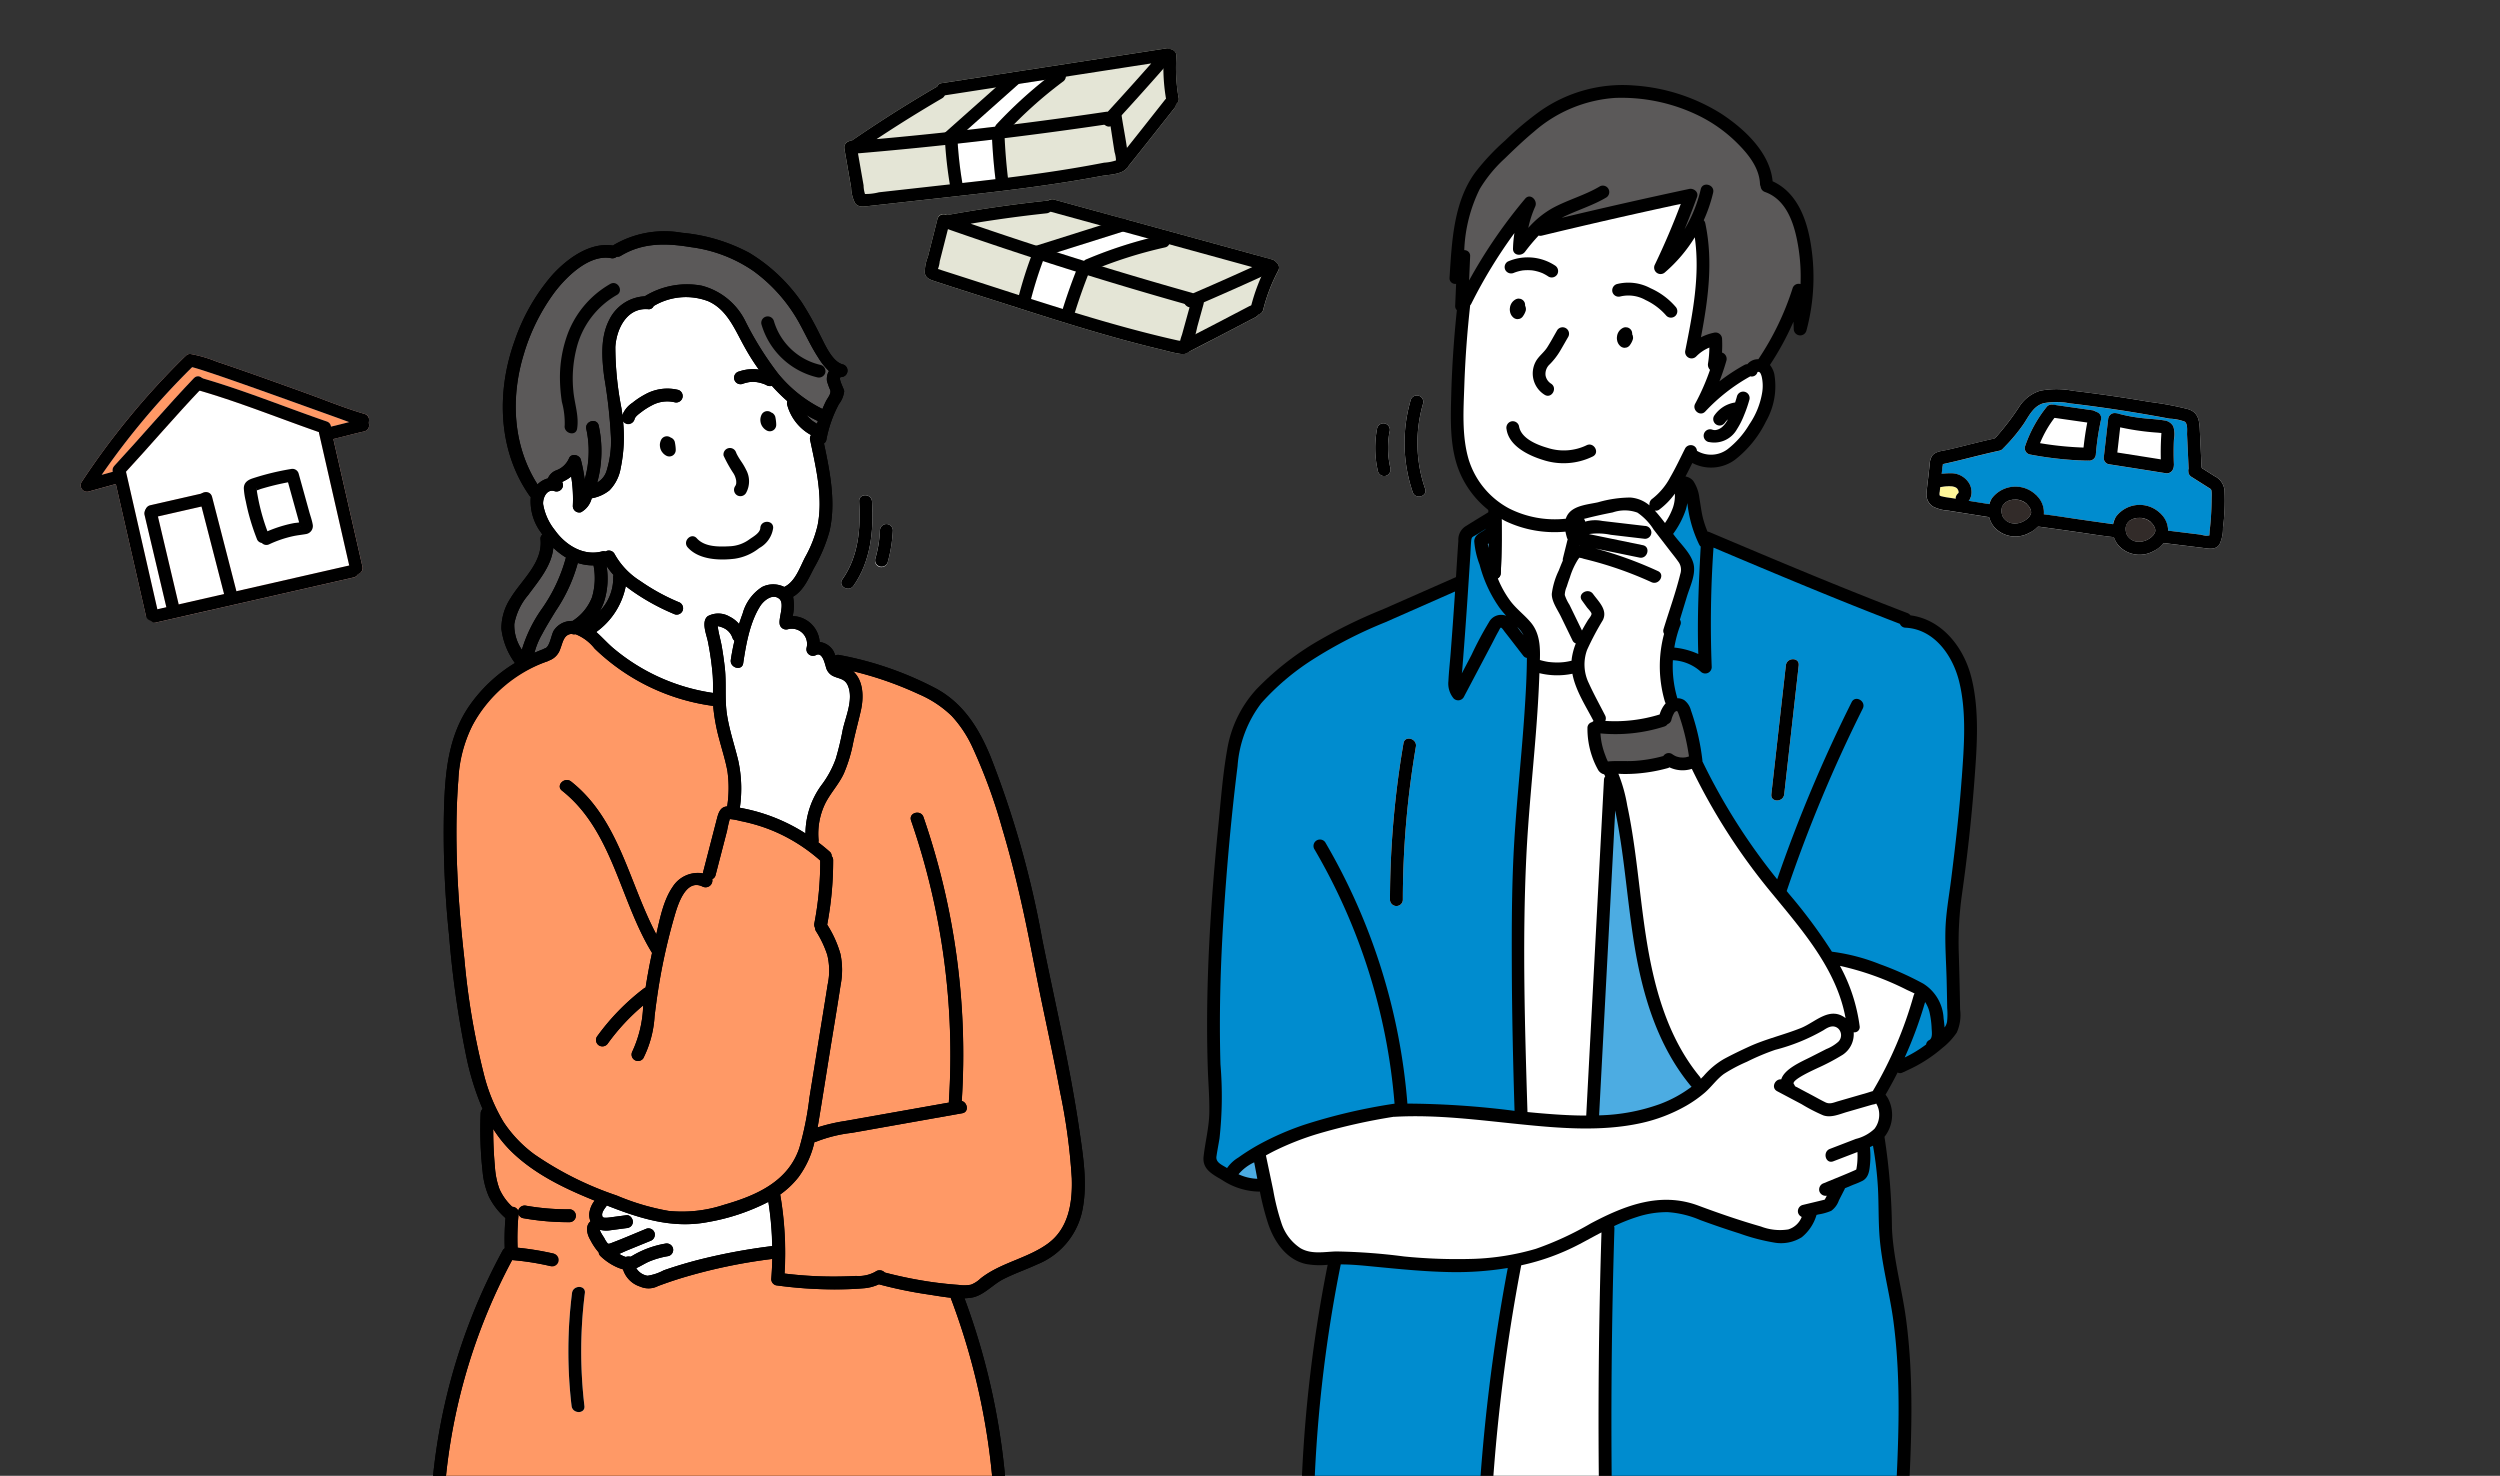
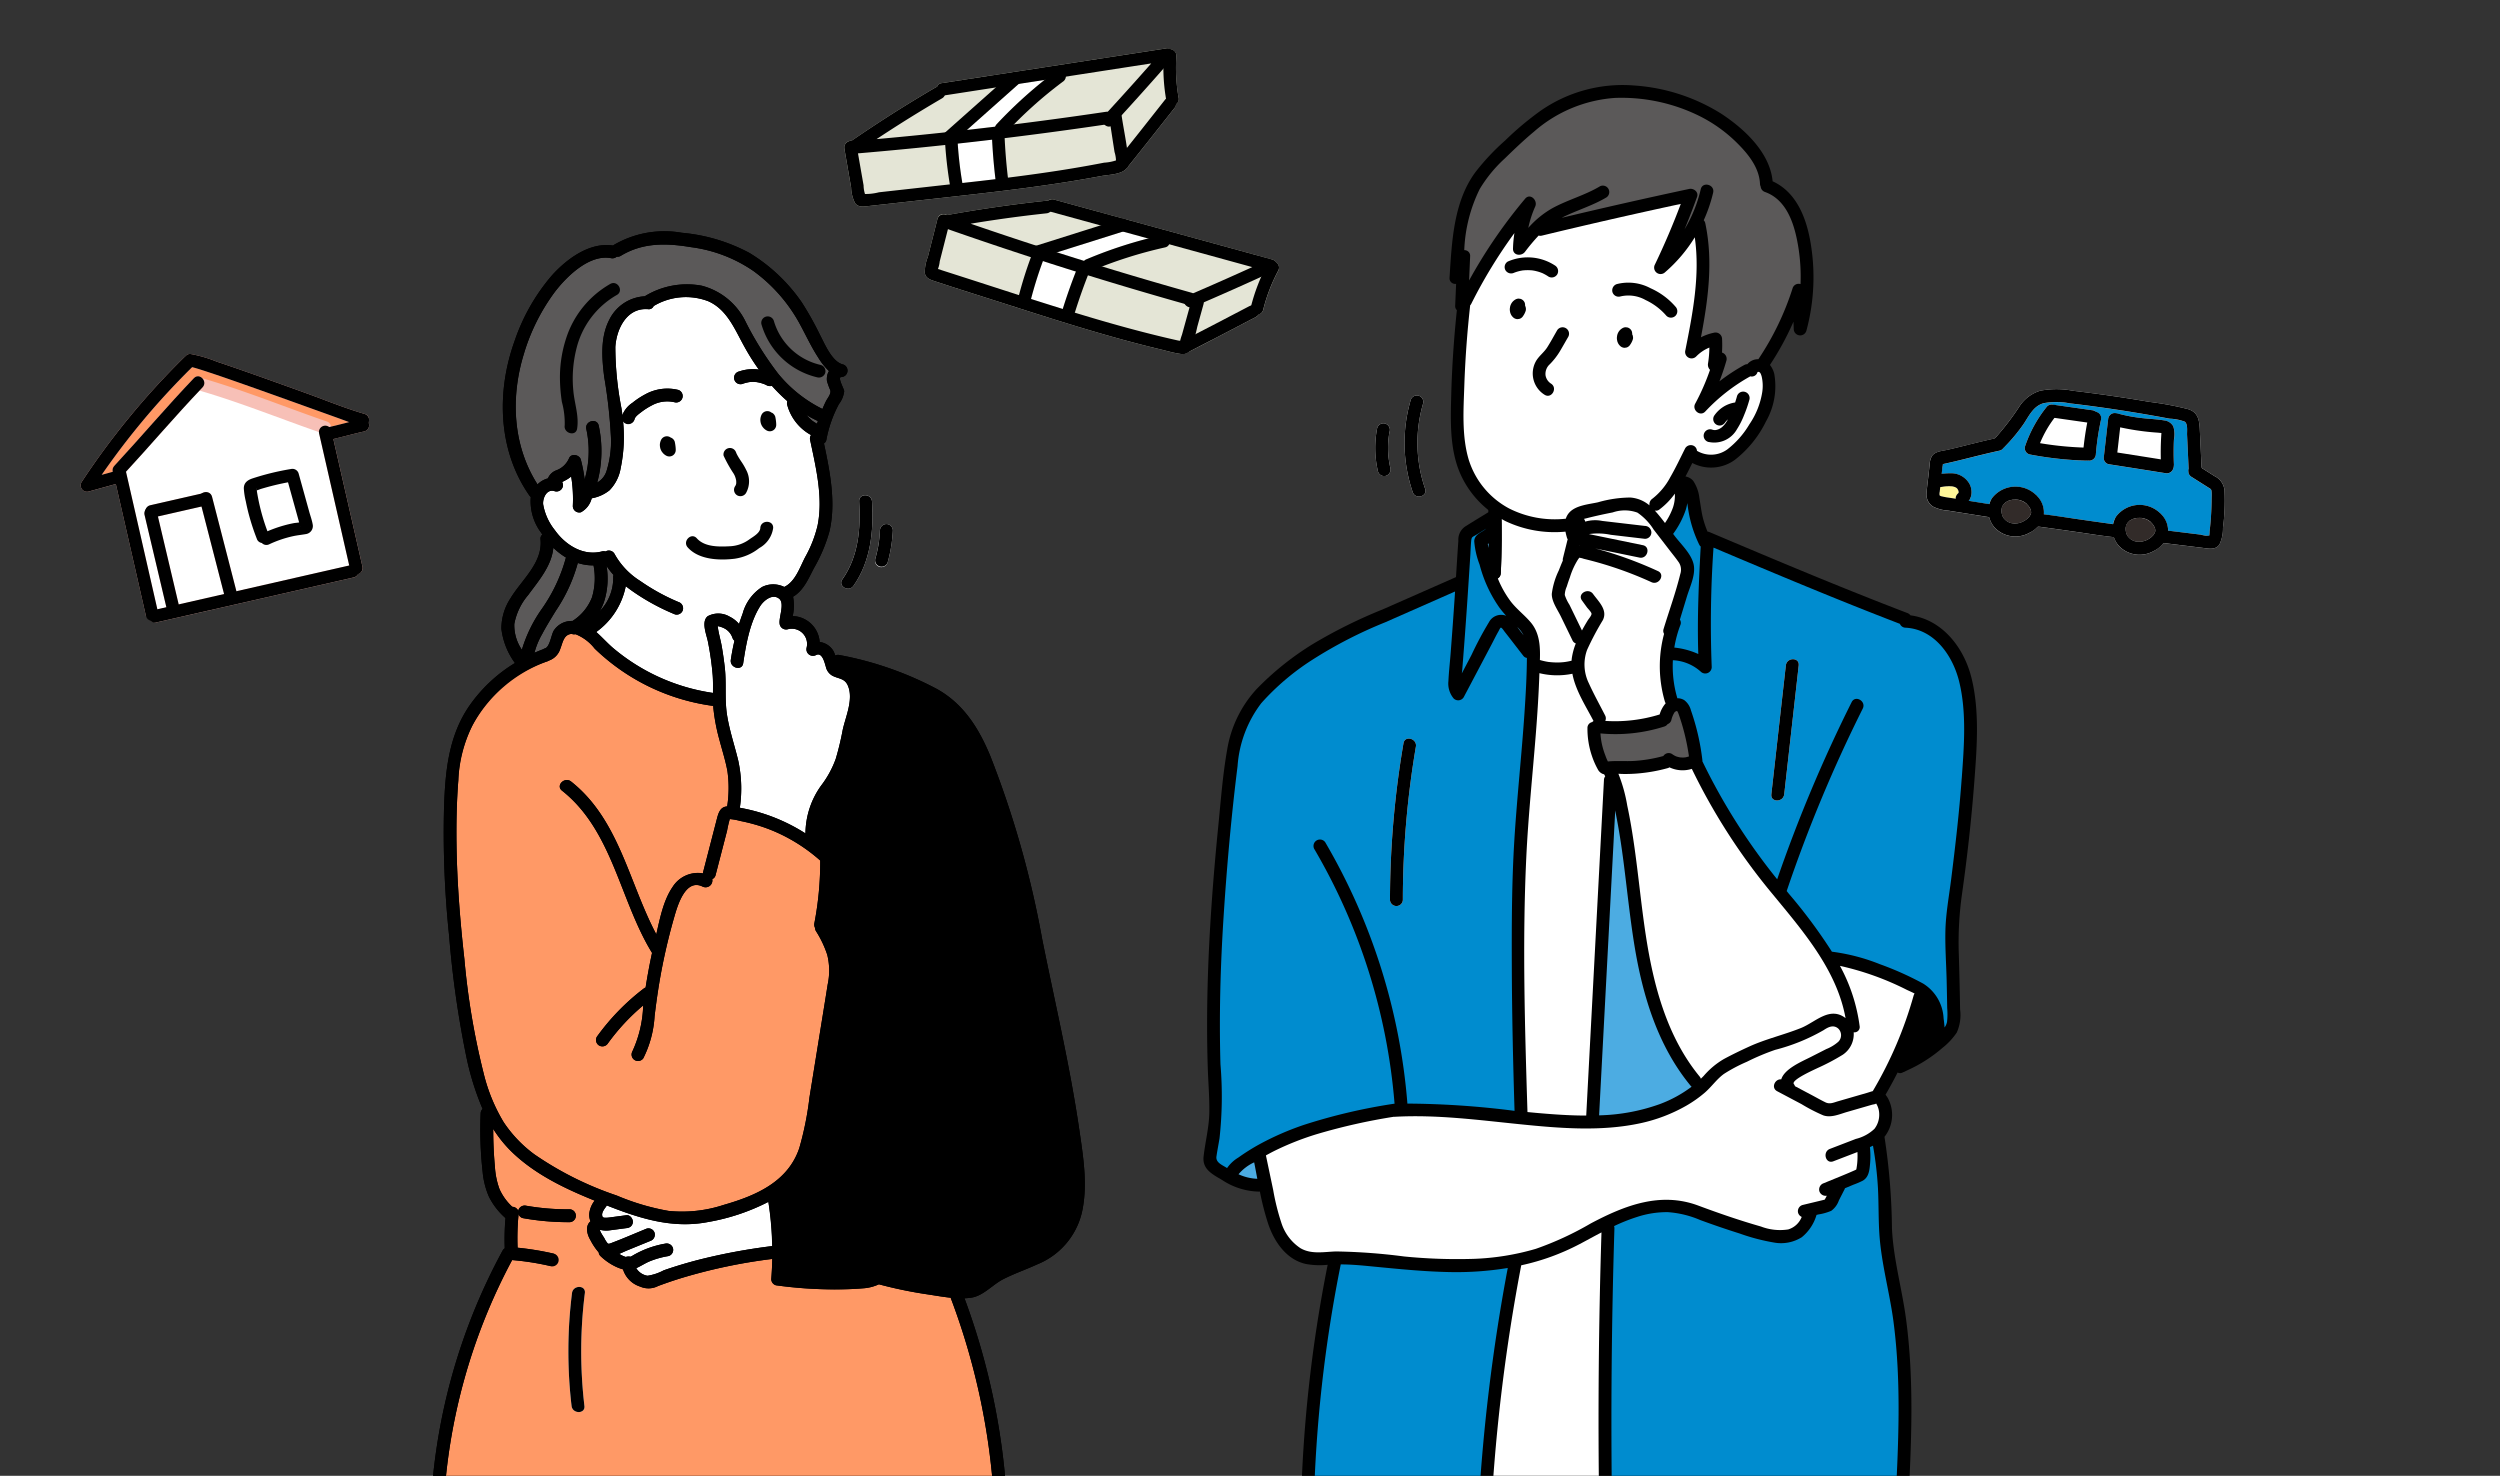
<svg xmlns="http://www.w3.org/2000/svg" width="310" height="183" viewBox="0 0 310 183">
  <rect x="0" y="0" width="310" height="183" fill="#333333" stroke="none" />
  <defs>
    <clipPath id="clip-path">
      <rect id="長方形_196" data-name="長方形 196" width="310" height="183" transform="translate(814 1873)" fill="#fff" />
    </clipPath>
  </defs>
  <g id="outline-illust02" transform="translate(-814 -1873)" clip-path="url(#clip-path)">
    <g id="グループ_828" data-name="グループ 828" transform="translate(73.159 -29.79)">
      <g id="グループ_825" data-name="グループ 825" transform="translate(794.214 1931.491)">
        <path id="パス_379" data-name="パス 379" d="M483.993,1169.156a.892.892,0,0,0-.366-.476.586.586,0,0,0-.14-.045c-.027-.021-.044-.053-.076-.07a.8.8,0,0,0-1.091.286,1.494,1.494,0,0,0-.179.648,1.661,1.661,0,0,0,.033.344.77.77,0,0,0,.031.135,1.892,1.892,0,0,0,.131.307,1.812,1.812,0,0,0,.2.266.687.687,0,0,0,.1.1,1.387,1.387,0,0,0,.279.2.8.8,0,0,0,.8,0,.8.8,0,0,0,.395-.689,3.592,3.592,0,0,0-.022-.4,5.593,5.593,0,0,0-.093-.594" transform="translate(-441.231 -1146.178)" fill="#fff" />
        <path id="パス_380" data-name="パス 380" d="M500.649,1181.669l-.013.032c.007-.015.009-.031.015-.046l0,.015" transform="translate(-458.159 -1158.258)" fill="#fff" />
        <path id="パス_381" data-name="パス 381" d="M337.156,1205.932a.89.89,0,0,0-.366-.476.58.58,0,0,0-.14-.045c-.027-.021-.044-.053-.076-.07a.8.8,0,0,0-1.091.286,1.5,1.5,0,0,0-.179.648,1.666,1.666,0,0,0,.033.344.77.77,0,0,0,.031.134,1.879,1.879,0,0,0,.131.307,1.817,1.817,0,0,0,.2.266.693.693,0,0,0,.1.1,1.383,1.383,0,0,0,.279.2.8.8,0,0,0,1.2-.688,3.573,3.573,0,0,0-.023-.4,5.613,5.613,0,0,0-.093-.594" transform="translate(-306.853 -1179.834)" fill="#fff" />
        <path id="パス_382" data-name="パス 382" d="M353.811,1218.445l-.013.032c.007-.015.009-.031.015-.046l0,.015" transform="translate(-323.779 -1191.914)" fill="#fff" />
        <path id="パス_383" data-name="パス 383" d="M429.294,1224.905c.045.082.087.165.127.25.008.016.007.016.011.025.013.036.027.071.04.107.031.088.058.177.08.267.011.045.02.09.031.135l.007.028a2.214,2.214,0,0,1,.014.234c0,.051-.005.1-.007.153s-.018.085-.03.126l-.014.048c-.01.023-.024.057-.029.066-.027.05-.057.1-.088.143a.8.8,0,0,0,.286,1.091.816.816,0,0,0,1.091-.286,2.98,2.98,0,0,0,.014-2.88,8,8,0,0,0-.649-1.1c-.122-.186-.244-.373-.355-.566-.055-.1-.109-.193-.158-.292-.022-.044-.042-.089-.063-.133.069.142-.025-.07-.03-.084a.8.8,0,0,0-1.538.424,16.536,16.536,0,0,0,1.26,2.246" transform="translate(-391.681 -1194.855)" fill="#fff" />
        <path id="パス_384" data-name="パス 384" d="M189.829,998.93c-.163,1,1.373,1.436,1.538.424.255-1.571-.327-3.114-.465-4.675a15.29,15.29,0,0,1,.371-5.215,10.534,10.534,0,0,1,5.014-6.691c.9-.492.1-1.87-.8-1.377a11.984,11.984,0,0,0-5.488,6.773,15.592,15.592,0,0,0-.755,5.258,20.5,20.5,0,0,0,.226,2.554,10.01,10.01,0,0,1,.365,2.949" transform="translate(-173.178 -974.896)" fill="#fff" />
        <path id="パス_385" data-name="パス 385" d="M490.262,1037.23a.816.816,0,0,0,.981-.557.806.806,0,0,0-.557-.981,7.858,7.858,0,0,1-5.822-5.492.8.8,0,0,0-1.538.424,9.459,9.459,0,0,0,6.936,6.606" transform="translate(-442.288 -1019.139)" fill="#fff" />
        <path id="パス_386" data-name="パス 386" d="M75.851,993.613a120.472,120.472,0,0,0-6.435-22.683c-1.43-3.438-3.321-6.472-6.663-8.312A42.2,42.2,0,0,0,50.7,958.431a.774.774,0,0,0-.507.072,2.623,2.623,0,0,0-.261-.634,2.321,2.321,0,0,0-1.667-1.051,3.457,3.457,0,0,0-3.345-3.213,5.54,5.54,0,0,0,.043-2.4c1.313-.78,1.915-2.25,2.6-3.56a19.685,19.685,0,0,0,1.914-4.53c.839-3.554.073-7.38-.678-10.923a.671.671,0,0,0,.3-.458,15.189,15.189,0,0,1,1.553-4.416,3.231,3.231,0,0,0,.656-1.6c-.015-.28-.866-1.745-.37-1.75a.8.8,0,0,0,.212-1.566c-1.355-.327-2.26-2.552-2.853-3.676a39.406,39.406,0,0,0-2.238-4,21.175,21.175,0,0,0-6.543-6.172,21.915,21.915,0,0,0-8.341-2.477,12.42,12.42,0,0,0-8.373,1.474.875.875,0,0,0-.148.112c-2.915-.459-5.777,1.673-7.622,3.736a24.6,24.6,0,0,0-4.613,8.145c-2.245,6.272-2.051,13.527,1.852,19.115a.847.847,0,0,0,.177.183,6.459,6.459,0,0,0,1.281,4.429c.049.078.1.154.155.231a.64.64,0,0,0-.235.6c.287,2.928-2.358,5.026-3.732,7.319A6.809,6.809,0,0,0,8.8,955.183a8.94,8.94,0,0,0,1.574,4.09.862.862,0,0,0,.116.152,18.721,18.721,0,0,0-5.632,5.261c-2.657,3.823-3.032,8.3-3.175,12.83a122.105,122.105,0,0,0,.634,15.718,123.692,123.692,0,0,0,2.154,15.1,33.978,33.978,0,0,0,2,6.392.755.755,0,0,0-.245.545,47.447,47.447,0,0,0,.246,7.25,10.039,10.039,0,0,0,.767,3.048,8.667,8.667,0,0,0,1.955,2.58.874.874,0,0,0,.12.094A30.659,30.659,0,0,0,9.216,1032a.76.76,0,0,0-.273.293A74.287,74.287,0,0,0,0,1064.939a.763.763,0,0,0,1.154.671H70.4a.762.762,0,0,0,1.162-.665,86.4,86.4,0,0,0-5.346-26.75,7.6,7.6,0,0,0,.819-.069c1.514-.222,2.638-1.6,3.97-2.287,1.382-.71,2.859-1.21,4.267-1.862a9.22,9.22,0,0,0,5.507-6.421c.751-3.32.179-6.823-.3-10.138-1.163-7.993-3.042-15.89-4.63-23.806" transform="translate(0 -905.912)" />
        <path id="パス_387" data-name="パス 387" d="M430.958,1446.194a.808.808,0,0,0,1.171.9c.769-.4,1.068,1,1.209,1.445a1.705,1.705,0,0,0,.784,1.1c.77.421,1.549.309,1.95,1.244.733,1.706-.292,3.858-.646,5.526a34.79,34.79,0,0,1-.856,3.556,12.322,12.322,0,0,1-1.819,3.325,10.3,10.3,0,0,0-1.937,5.927,22.376,22.376,0,0,0-6.729-2.887c-.464-.113-.936-.212-1.41-.3,0-.007.006-.012.006-.02a16.432,16.432,0,0,0-.2-5.828c-.461-1.906-1.1-3.773-1.4-5.717-.288-1.887-.057-3.8-.256-5.7-.1-.919-.231-1.835-.388-2.745-.14-.81-.406-1.676-.5-2.514a3.063,3.063,0,0,1,.908.325,2.069,2.069,0,0,1,.917,1.123.8.8,0,0,0,.253.365c-.181.782-.338,1.571-.457,2.366-.15,1,1.387,1.437,1.538.424.345-2.316.825-5.066,2.1-7.076.435-.687,1.532-1.617,2.375-.911.672.562-.034,2.222.034,3.008a.811.811,0,0,0,1.009.769,1.891,1.891,0,0,1,2.342,2.291" transform="translate(-384.31 -1394.57)" fill="#fff" />
        <path id="パス_388" data-name="パス 388" d="M198.681,1029.994a15.173,15.173,0,0,1-1.54,3.91c-.645,1.241-1.209,2.99-2.524,3.65-.023.012-.04.026-.06.038a3.083,3.083,0,0,0-2.752,0,5.682,5.682,0,0,0-2.41,3.3c-.161.427-.308.859-.445,1.293a3.6,3.6,0,0,0-1.159-.909,2.758,2.758,0,0,0-2.728-.06c-.845.686-.136,2.3.029,3.171a36.86,36.86,0,0,1,.589,4.167c.053.724.04,1.449.034,2.173a24.7,24.7,0,0,1-12.413-5.591c-.676-.58-1.338-1.323-2.062-1.961a9.178,9.178,0,0,0,3.659-5.685c.284.224.573.441.867.648a27.287,27.287,0,0,0,5.238,2.852.8.8,0,0,0,.981-.557.818.818,0,0,0-.557-.981,25.545,25.545,0,0,1-4.738-2.609,9.224,9.224,0,0,1-3.195-3.376.806.806,0,0,0-1.091-.286c-.008,0-.011.012-.019.017a.751.751,0,0,0-.437-.016c-2.311.615-4.54-.8-5.839-2.635a7,7,0,0,1-1.454-3.211c-.065-.8.476-1.967,1.448-1.614a.8.8,0,0,0,.981-.557.752.752,0,0,0-.076-.589c.106-.046.221-.116.293-.15a4.017,4.017,0,0,0,.829-.534,17.444,17.444,0,0,1,.207,3.664.8.8,0,0,0,1.009.769,2.725,2.725,0,0,0,1.329-1.732,4.835,4.835,0,0,0,2.208-.989,5.17,5.17,0,0,0,1.383-2.739,17.848,17.848,0,0,0,.264-5.955.8.8,0,0,0,.487.4.809.809,0,0,0,.981-.557c.09-.312.533-.627.855-.871a8.46,8.46,0,0,1,1.3-.82A3.972,3.972,0,0,1,181,1014.7a.8.8,0,0,0,.424-1.538,5.652,5.652,0,0,0-4.082.529,9.9,9.9,0,0,0-1.621,1.069,3.226,3.226,0,0,0-1.253,1.551q-.051-.453-.11-.9a40.039,40.039,0,0,1-.754-7.574c.139-2.25,1.43-4.909,4.062-4.686a.641.641,0,0,0,.678-.377,7.767,7.767,0,0,1,6.771-.613c2.336,1.029,3.28,3.452,4.44,5.542a30.705,30.705,0,0,0,1.848,2.933,5.147,5.147,0,0,0-2.424.225.8.8,0,1,0,.424,1.538,4.623,4.623,0,0,1,.461-.137c.059-.014.117-.026.176-.038l.087-.019a3.153,3.153,0,0,1,.869-.023,1.17,1.17,0,0,1,.191.017l.1.018q.207.038.41.1c.136.038.267.086.4.134l.012,0,.074.034c.073.034.144.071.215.109a.873.873,0,0,0,.622.07,19.984,19.984,0,0,0,1.915,1.889.78.78,0,0,0-.026.445,6.051,6.051,0,0,0,2.961,3.758.778.778,0,0,0-.115.617c.716,3.392,1.636,7.159.92,10.626" transform="translate(-150.678 -993.509)" fill="#fff" />
        <path id="パス_389" data-name="パス 389" d="M156.554,1397.569a2.622,2.622,0,0,0-2.116,1.184c-.321.509-.492,2.032-1.092,2.21a.829.829,0,0,0-.23.111c-.365.136-.723.285-1.079.441a9.311,9.311,0,0,1,.947-2.315c.524-.994,1.12-1.948,1.706-2.907a20.015,20.015,0,0,0,2.722-5.921,6.083,6.083,0,0,0,1.949.3,8.314,8.314,0,0,1-.189,3.964,6.075,6.075,0,0,1-2.42,2.933c-.066,0-.13-.006-.2,0" transform="translate(-139.137 -1349.268)" fill="#5b5959" />
        <path id="パス_390" data-name="パス 390" d="M247.514,1400.226a6.92,6.92,0,0,0,.531-1.167,9.524,9.524,0,0,0,.307-4.448,8.47,8.47,0,0,0,.87,1.128.649.649,0,0,0-.044.239,5.9,5.9,0,0,1-1.665,4.247" transform="translate(-226.513 -1353.146)" fill="#5b5959" />
        <path id="パス_391" data-name="パス 391" d="M550.867,1175.2c-.134-.075-.268-.149-.395-.236l-.1-.067-.042-.029c-.072-.052-.14-.113-.207-.172a5.34,5.34,0,0,1-.436-.429c-.046-.051-.09-.1-.135-.156a15.109,15.109,0,0,0,1.371.727c.019.009.037.006.056.014-.037.116-.083.23-.117.348" transform="translate(-502.929 -1151.361)" fill="#5b5959" />
        <path id="パス_392" data-name="パス 392" d="M125.637,938.415a24.817,24.817,0,0,1,3.729-7.439c1.476-1.956,4.325-4.795,7.042-4.271a.777.777,0,0,0,.687-.189.737.737,0,0,0,.518-.107c2.745-1.659,5.648-1.578,8.71-1.069a17.66,17.66,0,0,1,7.736,2.958,19.8,19.8,0,0,1,5.809,6.681c.725,1.341,1.366,2.731,2.2,4.013a8.133,8.133,0,0,0,1.366,1.719,1.717,1.717,0,0,0-.109.171,2.016,2.016,0,0,0-.151,1.053,8.789,8.789,0,0,0,.418,1.154c.107.47-.329.935-.534,1.34-.161.318-.3.646-.443.974A16.58,16.58,0,0,1,157.1,941a40.235,40.235,0,0,1-4-6.385,8.366,8.366,0,0,0-5.467-4.5,9.987,9.987,0,0,0-7.067,1.324,5.2,5.2,0,0,0-4.381,2.894c-1.128,2.188-.929,4.742-.634,7.1a63.04,63.04,0,0,1,.846,7.688,12.53,12.53,0,0,1-.527,3.872,2.51,2.51,0,0,1-1.193,1.534c.119-.431.221-.867.3-1.307a15.02,15.02,0,0,0-.107-5.749c-.215-1-1.752-.578-1.538.424a12.893,12.893,0,0,1,.148,4.653,13.888,13.888,0,0,1-.359,1.6,19.019,19.019,0,0,0-.468-2.455c-.161-.611-1.172-.84-1.457-.191a2.741,2.741,0,0,1-1.594,1.513,1.776,1.776,0,0,0-1.029,1,2.8,2.8,0,0,0-1.289.74c-3.109-4.87-3.368-10.9-1.646-16.349" transform="translate(-114.007 -923.396)" fill="#5b5959" />
        <path id="パス_393" data-name="パス 393" d="M122.386,1377.659a7.651,7.651,0,0,1,1.718-3.593c1.311-1.785,2.907-3.615,3.124-5.862a8.7,8.7,0,0,0,1.582,1.214.729.729,0,0,0-.056.128,20.183,20.183,0,0,1-2.911,6.177,17.4,17.4,0,0,0-2.51,5.133,5.4,5.4,0,0,1-.945-3.2" transform="translate(-111.987 -1328.98)" fill="#5b5959" />
        <path id="パス_394" data-name="パス 394" d="M38.995,1534.41c-.532-4.733-.914-9.489-.978-14.253-.036-2.647.017-5.3.226-7.941a16.045,16.045,0,0,1,11.039-14.735.872.872,0,0,0,.18-.092,2.261,2.261,0,0,0,1.425-1.463c.315-.8.433-1.793,1.436-1.845a.751.751,0,0,0,.423.031,5.561,5.561,0,0,1,2.4,1.785,26.1,26.1,0,0,0,14.618,7.1.754.754,0,0,0,.092-.006c.006.1.006.2.014.3a23.4,23.4,0,0,0,.732,3.864c.343,1.309.765,2.608,1.01,3.94a15,15,0,0,1-.032,4.378c-.8.057-1.054.685-1.26,1.479l-1.71,6.611a.78.78,0,0,0-.012.222,3.7,3.7,0,0,0-3.777,1.666c-1.139,1.645-1.579,3.9-2.029,5.878-3.4-6.41-4.612-14.238-10.568-18.942-.8-.63-1.933.491-1.128,1.128,6.286,4.965,7.167,13.6,11.17,20.115q-.463,2.142-.8,4.309a.56.56,0,0,0-.2.093,28.271,28.271,0,0,0-5.841,6,.8.8,0,0,0,.286,1.091.815.815,0,0,0,1.091-.286,25.966,25.966,0,0,1,4.363-4.678A14.548,14.548,0,0,1,59.8,1545.9a.8.8,0,0,0,1.377.8,13.326,13.326,0,0,0,1.4-5.2c.254-2.137.568-4.261.992-6.372q.611-3.046,1.474-6.034c.393-1.36,1.39-4.74,3.5-3.682a.842.842,0,0,0,1.185-.935.71.71,0,0,0,.416-.5l.962-3.719.463-1.79a13.823,13.823,0,0,1,.335-1.43,7.143,7.143,0,0,1,1.3.234q.816.159,1.618.382a20.375,20.375,0,0,1,2.934,1.052,21.166,21.166,0,0,1,5.359,3.472,40.168,40.168,0,0,1-.722,7.761.916.916,0,0,0,.085.6.772.772,0,0,0,.114.392,12.887,12.887,0,0,1,1.4,2.949,8.182,8.182,0,0,1,.048,3.666c-.368,2.343-.754,4.682-1.132,7.023l-1.126,6.988a38.84,38.84,0,0,1-1.264,6.289c-1.418,4.2-5.424,5.9-9.377,7.036a16.508,16.508,0,0,1-6.845.741,29.555,29.555,0,0,1-6.414-1.906,40.976,40.976,0,0,1-10.217-5.111,15.826,15.826,0,0,1-3.812-4,21.6,21.6,0,0,1-2.475-6.048,91.2,91.2,0,0,1-2.386-14.157" transform="translate(-34.782 -1444.176)" fill="#f96" />
        <path id="パス_395" data-name="パス 395" d="M269.007,2329.7a74.262,74.262,0,0,0-9,1.671c-1.5.385-2.984.826-4.446,1.336a6.228,6.228,0,0,1-2.006.672,2,2,0,0,1-1.4-.945c.57-.255,1.1-.609,1.677-.849a10.678,10.678,0,0,1,2.32-.648.8.8,0,0,0,.557-.981.816.816,0,0,0-.981-.557,11.926,11.926,0,0,0-3.918,1.42,3.754,3.754,0,0,1-.369.2.932.932,0,0,0-.1-.019,1.1,1.1,0,0,0-.475.047,3.106,3.106,0,0,1-.514-.206c-.107-.051-.2-.119-.307-.176.363-.151.717-.324,1.048-.459l2.789-1.139a.824.824,0,0,0,.557-.981.8.8,0,0,0-.981-.557c-1.423.582-2.837,1.2-4.275,1.745-.166.062-.447.2-.561.1a3.2,3.2,0,0,1-.444-.7,7.834,7.834,0,0,1-.46-.759c.006.014-.046-.13-.056-.163a.434.434,0,0,0-.016-.041c.012-.01.015-.025.026-.036a3.134,3.134,0,0,0,1.261.061c.67-.087,1.34-.177,2.01-.266a.877.877,0,0,0,.564-.233.811.811,0,0,0,.233-.564c-.017-.385-.354-.856-.8-.8l-1.638.217c-.246.032-.493.072-.74.09a3.4,3.4,0,0,1-.367,0c-.009,0-.036-.008-.064-.014,0,0-.082-.031-.1-.042l0,0-.007-.007L248,2326.1c0-.008,0-.008-.014-.023s-.019-.034-.028-.052h0a1.4,1.4,0,0,0-.035-.139c0-.007,0-.014,0-.021,0-.042,0-.085,0-.127,0,.005,0,.014-.006.016a.094.094,0,0,0,.006-.018s0,0,0-.006c.006-.115.012-.069.008-.023.012-.052.028-.127.03-.136s.02-.063.03-.093.03-.064.046-.095a3.108,3.108,0,0,1,.18-.3.808.808,0,0,1,.111-.156l-.047.06.079-.1a1.065,1.065,0,0,0,.133-.227c4.058,1.6,8.127,2.917,12.563,2.06a26.023,26.023,0,0,0,7.478-2.5,40.062,40.062,0,0,1,.475,5.479" transform="translate(-226.637 -2203.887)" fill="#fff" />
        <path id="パス_396" data-name="パス 396" d="M34.437,2264.316H19.367a72.48,72.48,0,0,1,8.488-30.553,32.878,32.878,0,0,1,4.7.733.8.8,0,1,0,.424-1.538,35.945,35.945,0,0,0-4.445-.726,30.683,30.683,0,0,1,.126-4.2.718.718,0,0,0,.527.528,32.05,32.05,0,0,0,5.835.5.8.8,0,0,0,0-1.595,29.706,29.706,0,0,1-5.411-.441.82.82,0,0,0-.981.557.739.739,0,0,0-.006.1.832.832,0,0,0-.747-.526,6.76,6.76,0,0,1-1.586-2.193,9.635,9.635,0,0,1-.572-2.774c-.146-1.561-.211-3.129-.211-4.7a15.5,15.5,0,0,0,2.436,2.984c2.874,2.721,6.513,4.443,10.144,5.913a3.2,3.2,0,0,0-.669,1.585,2.041,2.041,0,0,0,.152.978c-.7.6-.422,1.641-.014,2.321a7.566,7.566,0,0,0,1.03,1.531.725.725,0,0,0,.24.476,7.181,7.181,0,0,0,1.809,1.264,5.365,5.365,0,0,0,.969.365,3.246,3.246,0,0,0,2.118,2.135,2.566,2.566,0,0,0,2.223-.065q1.364-.512,2.757-.946a67.031,67.031,0,0,1,11.408-2.413q-.024,1.252-.122,2.5a.8.8,0,0,0,.585.769,52.946,52.946,0,0,0,7.236.507c1.166,0,2.339-.03,3.5-.129a5.444,5.444,0,0,0,2.018-.506A53.4,53.4,0,0,0,79.279,2238c.939.138,1.952.323,2.961.427a.8.8,0,0,0,.024.09,85.035,85.035,0,0,1,5.377,25.8Z" transform="translate(-17.724 -2106.211)" fill="#f96" />
-         <path id="パス_397" data-name="パス 397" d="M544.183,1619.652c-2.561,1.865-5.845,2.349-8.353,4.328a3.612,3.612,0,0,1-1.192.771,4.563,4.563,0,0,1-1.516.029q-1.591-.113-3.174-.331a52.471,52.471,0,0,1-6.006-1.209.87.87,0,0,0-1.165-.092,4.265,4.265,0,0,1-2.386.519q-1.6.088-3.2.074a50.063,50.063,0,0,1-5.681-.375,42.533,42.533,0,0,0-.52-9.74c0-.02-.015-.031-.02-.05a10.833,10.833,0,0,0,2.272-2.153,11.667,11.667,0,0,0,1.987-4.365.834.834,0,0,0,.291-.07,17.483,17.483,0,0,1,4.338-1.066l4.564-.81,9.128-1.62c.874-.155.668-1.325-.055-1.521a90.222,90.222,0,0,0-4.747-35.2c-.333-.964-1.874-.55-1.538.424a89.006,89.006,0,0,1,4.688,34.825.732.732,0,0,0,.021.148l-8.271,1.468-4.564.81a22.185,22.185,0,0,0-3.467.811c.042-.234.085-.468.123-.7.473-2.833.915-5.671,1.372-8.507.454-2.82.934-5.637,1.363-8.461a9.646,9.646,0,0,0-.024-3.849,13.67,13.67,0,0,0-1.643-3.63,42.358,42.358,0,0,0,.741-8,.729.729,0,0,0-.185-.489.689.689,0,0,0-.254-.569c-.452-.4-.925-.782-1.407-1.148a.76.76,0,0,0,.038-.3,8.627,8.627,0,0,1,.78-4.425c.658-1.365,1.738-2.46,2.367-3.844a18.471,18.471,0,0,0,1.154-3.825c.284-1.328.647-2.632.945-3.954.368-1.631.336-3.679-.985-4.871a43.712,43.712,0,0,1,8.153,2.837,13.527,13.527,0,0,1,4.089,2.7,14.76,14.76,0,0,1,2.593,3.912,67.437,67.437,0,0,1,3.663,10c1.053,3.514,1.93,7.078,2.706,10.662.786,3.632,1.453,7.288,2.212,10.925.773,3.7,1.58,7.4,2.268,11.122a73.612,73.612,0,0,1,1.454,10.716c.1,2.985-.375,6.212-2.955,8.092" transform="translate(-467.614 -1494.148)" fill="#f96" />
        <path id="パス_398" data-name="パス 398" d="M250.858,2341.736v0a.107.107,0,0,0,.008-.032c0,.013-.006.021-.008.03" transform="translate(-229.574 -2219.884)" fill="#fff" />
        <path id="パス_399" data-name="パス 399" d="M202.031,2449.193a57.988,57.988,0,0,0-.055,14c.118,1.007,1.715,1.019,1.595,0a58,58,0,0,1,.055-14c.127-1.015-1.468-1.007-1.595,0" transform="translate(-184.475 -2317.557)" fill="#fff" />
        <path id="パス_434" data-name="パス 434" d="M382.726,1331c-.028.609-.879,1.077-1.317,1.382a4.407,4.407,0,0,1-2.381.877c-1.37.075-3.183.131-4.176-.983-.684-.768-1.809.363-1.128,1.128,1.373,1.54,3.906,1.635,5.814,1.406a6.321,6.321,0,0,0,3.054-1.321A3.365,3.365,0,0,0,384.32,1331c.047-1.026-1.548-1.024-1.595,0" transform="translate(-341.821 -1294.228)" fill="#fff" />
        <path id="パス_435" data-name="パス 435" d="M600.473,1301.9c-.594.839.788,1.637,1.377.8,2.137-3.019,2.532-6.869,2.3-10.464-.066-1.019-1.661-1.026-1.595,0,.216,3.341-.094,6.85-2.082,9.659" transform="translate(-549.392 -1258.762)" fill="#fff" />
        <path id="パス_436" data-name="パス 436" d="M650.3,1338.869a.813.813,0,0,0,.981-.557,17.76,17.76,0,0,0,.644-3.959.8.8,0,0,0-.8-.8.815.815,0,0,0-.8.8c-.015.311-.038.621-.071.931-.007.071-.015.143-.024.214-.005.047-.011.095-.017.143l0,.015-.008.058c-.007.047-.014.095-.021.142-.011.071-.022.142-.034.213a16.847,16.847,0,0,1-.41,1.82.807.807,0,0,0,.557.981" transform="translate(-594.587 -1297.271)" fill="#fff" />
        <path id="パス_442" data-name="パス 442" d="M483.993,1169.156a.891.891,0,0,0-.366-.477.657.657,0,0,1-.216-.115.8.8,0,0,0-1.091.286,1.494,1.494,0,0,0-.179.648,1.662,1.662,0,0,0,.033.344.779.779,0,0,0,.031.135,1.909,1.909,0,0,0,.131.307,1.832,1.832,0,0,0,.2.266.678.678,0,0,0,.1.1,1.385,1.385,0,0,0,.279.2.8.8,0,0,0,.8,0,.8.8,0,0,0,.395-.689,3.582,3.582,0,0,0-.022-.4,5.588,5.588,0,0,0-.093-.594" transform="translate(-441.231 -1146.178)" />
        <path id="パス_443" data-name="パス 443" d="M337.156,1205.932a.807.807,0,0,0-.52-.547.615.615,0,0,0-.063-.044.8.8,0,0,0-1.091.286,1.5,1.5,0,0,0-.179.648,1.662,1.662,0,0,0,.033.344.765.765,0,0,0,.031.135,1.885,1.885,0,0,0,.131.307,1.81,1.81,0,0,0,.2.266.687.687,0,0,0,.1.1,1.38,1.38,0,0,0,.279.2.8.8,0,0,0,.8,0,.8.8,0,0,0,.395-.688,3.617,3.617,0,0,0-.022-.4,5.632,5.632,0,0,0-.093-.594" transform="translate(-306.853 -1179.834)" />
        <path id="パス_444" data-name="パス 444" d="M430.179,1223.311c-.122-.186-.244-.373-.355-.566-.055-.1-.109-.193-.158-.293-.022-.044-.042-.089-.063-.133.069.143-.025-.07-.03-.084a.8.8,0,0,0-1.538.424,16.572,16.572,0,0,0,1.26,2.246c.045.082.087.165.128.249l.008.019c.014.038.029.075.042.113.031.088.058.177.08.267.011.045.02.09.031.135l.008.037a2.231,2.231,0,0,1,.013.226c0,.051-.005.1-.007.153s-.018.085-.03.126l-.014.048c-.01.023-.024.057-.029.066-.027.049-.057.1-.088.143a.8.8,0,0,0,.286,1.091.816.816,0,0,0,1.091-.286,2.98,2.98,0,0,0,.014-2.88,8,8,0,0,0-.649-1.1m-.747,1.865c.016.036.014.037,0,0" transform="translate(-391.682 -1194.855)" />
        <path id="パス_445" data-name="パス 445" d="M189.464,995.982a10.013,10.013,0,0,1,.365,2.949c-.163,1,1.373,1.436,1.538.424.255-1.571-.326-3.114-.465-4.675a15.293,15.293,0,0,1,.371-5.215,10.534,10.534,0,0,1,5.014-6.691c.9-.492.1-1.87-.8-1.377a11.984,11.984,0,0,0-5.488,6.773,15.592,15.592,0,0,0-.755,5.258,20.524,20.524,0,0,0,.226,2.554" transform="translate(-173.178 -974.896)" />
        <path id="パス_446" data-name="パス 446" d="M490.262,1037.231a.816.816,0,0,0,.981-.557.806.806,0,0,0-.557-.981,7.858,7.858,0,0,1-5.822-5.492.8.8,0,0,0-1.538.424,9.459,9.459,0,0,0,6.936,6.606" transform="translate(-442.288 -1019.14)" />
        <path id="パス_447" data-name="パス 447" d="M80.481,1017.42c-1.163-7.993-3.043-15.89-4.63-23.806a120.468,120.468,0,0,0-6.435-22.683c-1.43-3.437-3.321-6.472-6.663-8.312A42.21,42.21,0,0,0,50.7,958.431a.8.8,0,0,0-.512.058,2.567,2.567,0,0,0-.257-.619,2.323,2.323,0,0,0-1.662-1.052,3.461,3.461,0,0,0-3.351-3.214,5.578,5.578,0,0,0,.05-2.394c1.314-.78,1.909-2.258,2.595-3.568a19.684,19.684,0,0,0,1.914-4.53c.838-3.55.075-7.372-.675-10.911a.687.687,0,0,0,.3-.47,15.185,15.185,0,0,1,1.553-4.416,3.229,3.229,0,0,0,.656-1.6c-.015-.28-.866-1.745-.37-1.75a.8.8,0,0,0,.212-1.566c-1.355-.326-2.26-2.552-2.853-3.676a39.412,39.412,0,0,0-2.238-4,21.177,21.177,0,0,0-6.543-6.172,21.92,21.92,0,0,0-8.341-2.477,12.421,12.421,0,0,0-8.373,1.474.884.884,0,0,0-.144.108c-2.917-.462-5.78,1.676-7.626,3.74a24.594,24.594,0,0,0-4.613,8.145c-2.245,6.272-2.051,13.527,1.852,19.115a.872.872,0,0,0,.166.178,6.466,6.466,0,0,0,1.292,4.434c.048.076.1.152.147.227a.651.651,0,0,0-.228.6c.287,2.928-2.358,5.026-3.732,7.319A6.81,6.81,0,0,0,8.8,955.184a8.94,8.94,0,0,0,1.574,4.09.883.883,0,0,0,.11.147,18.727,18.727,0,0,0-5.626,5.267c-2.657,3.823-3.033,8.3-3.175,12.83a122.118,122.118,0,0,0,.634,15.718,123.689,123.689,0,0,0,2.154,15.1,34,34,0,0,0,2,6.386.763.763,0,0,0-.242.552,47.433,47.433,0,0,0,.246,7.25,10.039,10.039,0,0,0,.767,3.048,8.668,8.668,0,0,0,1.955,2.581.9.9,0,0,0,.106.086A30.686,30.686,0,0,0,9.215,1032a.768.768,0,0,0-.272.3A74.286,74.286,0,0,0,0,1064.939a.774.774,0,0,0,1.178.672h69.2a.774.774,0,0,0,1.19-.665,86.406,86.406,0,0,0-5.338-26.747,7.548,7.548,0,0,0,.811-.071c1.514-.222,2.638-1.6,3.97-2.287,1.382-.71,2.859-1.21,4.267-1.862a9.22,9.22,0,0,0,5.507-6.421c.751-3.32.179-6.823-.3-10.138M46.648,957.538a.808.808,0,0,0,1.171.9c.769-.4,1.068,1,1.209,1.444a1.7,1.7,0,0,0,.784,1.1c.77.421,1.549.309,1.95,1.244.733,1.706-.292,3.858-.646,5.526a34.767,34.767,0,0,1-.856,3.556,12.317,12.317,0,0,1-1.819,3.325,10.3,10.3,0,0,0-1.939,5.918,22.392,22.392,0,0,0-6.726-2.878c-.463-.112-.933-.214-1.406-.3,0-.006,0-.012,0-.018a16.433,16.433,0,0,0-.2-5.828c-.461-1.906-1.1-3.773-1.4-5.717-.288-1.887-.057-3.8-.256-5.7-.1-.919-.231-1.835-.388-2.746-.14-.81-.417-1.678-.513-2.516a3.03,3.03,0,0,1,.919.328,2.067,2.067,0,0,1,.917,1.123.809.809,0,0,0,.246.363q-.272,1.174-.45,2.368c-.15,1,1.387,1.437,1.538.424.345-2.316.825-5.066,2.1-7.076.435-.687,1.532-1.617,2.375-.912.672.562-.034,2.222.034,3.008a.81.81,0,0,0,1.009.769,1.891,1.891,0,0,1,2.342,2.291M48,942.4a15.167,15.167,0,0,1-1.54,3.91c-.645,1.24-1.209,2.99-2.524,3.65-.02.01-.038.021-.057.032a3.091,3.091,0,0,0-2.755.008,5.682,5.682,0,0,0-2.41,3.3c-.161.426-.309.857-.447,1.291a3.6,3.6,0,0,0-1.158-.907,2.76,2.76,0,0,0-2.728-.06c-.845.687-.136,2.3.029,3.171A36.848,36.848,0,0,1,35,960.958c.053.727.039,1.455.033,2.183a24.712,24.712,0,0,1-12.412-5.6c-.676-.58-1.338-1.323-2.061-1.961A9.181,9.181,0,0,0,24.22,949.9c.284.223.574.438.867.644a27.29,27.29,0,0,0,5.238,2.853.8.8,0,0,0,.981-.557.818.818,0,0,0-.557-.981,25.538,25.538,0,0,1-4.738-2.609,9.224,9.224,0,0,1-3.195-3.376.805.805,0,0,0-1.091-.286l-.008.006a.778.778,0,0,0-.448-.005c-2.311.615-4.54-.8-5.839-2.635a7,7,0,0,1-1.454-3.211c-.065-.8.476-1.967,1.448-1.614a.8.8,0,0,0,.981-.557.753.753,0,0,0-.073-.588c.1-.046.219-.118.29-.151a4.018,4.018,0,0,0,.833-.537l0,0a17.442,17.442,0,0,1,.2,3.669.8.8,0,0,0,1.009.769A2.722,2.722,0,0,0,20,939a4.841,4.841,0,0,0,2.209-.993,5.169,5.169,0,0,0,1.383-2.739,20.311,20.311,0,0,0,.094-7.457,40.039,40.039,0,0,1-.754-7.574c.134-2.167,1.337-4.712,3.776-4.7a.7.7,0,0,0,.131,0c.052,0,.1,0,.155.008a.65.65,0,0,0,.7-.4,7.764,7.764,0,0,1,6.75-.592c2.336,1.029,3.28,3.451,4.44,5.541a24.923,24.923,0,0,0,5.368,6.854.8.8,0,0,0-.01.439,6.056,6.056,0,0,0,2.955,3.762.781.781,0,0,0-.11.612c.716,3.392,1.636,7.159.92,10.626M17.417,954.214A2.622,2.622,0,0,0,15.3,955.4c-.321.509-.492,2.032-1.092,2.21a.852.852,0,0,0-.241.113q-.542.2-1.071.436a9.319,9.319,0,0,1,.95-2.312c.524-.995,1.12-1.948,1.706-2.907a20.02,20.02,0,0,0,2.723-5.918,6.086,6.086,0,0,0,1.951.3,8.314,8.314,0,0,1-.193,3.958,6.063,6.063,0,0,1-2.41,2.927q-.1,0-.208,0M21,952.991a6.931,6.931,0,0,0,.53-1.166,9.519,9.519,0,0,0,.309-4.44A8.438,8.438,0,0,0,22.7,948.5a.661.661,0,0,0-.033.245A5.9,5.9,0,0,1,21,952.991M47.935,929.76c-.134-.075-.265-.153-.392-.239l-.1-.067-.05-.034c-.069-.051-.135-.11-.2-.166a5.382,5.382,0,0,1-.436-.429c-.043-.048-.084-.1-.125-.146A15.136,15.136,0,0,0,48,929.4l.042.017q-.055.173-.106.348m-36.3-8.829a24.816,24.816,0,0,1,3.729-7.439c1.476-1.956,4.325-4.795,7.042-4.27a.79.79,0,0,0,.7-.185.743.743,0,0,0,.507-.111c2.745-1.659,5.648-1.578,8.71-1.069a17.661,17.661,0,0,1,7.736,2.958,19.8,19.8,0,0,1,5.809,6.681c.725,1.341,1.366,2.731,2.2,4.013a8.2,8.2,0,0,0,1.351,1.71,1.862,1.862,0,0,0-.095.18,2.016,2.016,0,0,0-.151,1.053,8.758,8.758,0,0,0,.418,1.154c.107.47-.329.936-.534,1.34-.161.32-.309.646-.449.975a16.584,16.584,0,0,1-5.506-4.4,40.247,40.247,0,0,1-4-6.385,8.366,8.366,0,0,0-5.467-4.5,9.979,9.979,0,0,0-7.046,1.309,5.2,5.2,0,0,0-4.4,2.91c-1.128,2.188-.929,4.742-.634,7.1a63.045,63.045,0,0,1,.846,7.688,12.531,12.531,0,0,1-.527,3.872,2.516,2.516,0,0,1-1.191,1.539q.179-.649.3-1.312a15.021,15.021,0,0,0-.107-5.749c-.215-1-1.752-.579-1.538.424a12.889,12.889,0,0,1,.148,4.653,13.882,13.882,0,0,1-.351,1.606,19.025,19.025,0,0,0-.476-2.462c-.161-.611-1.172-.84-1.457-.19a2.741,2.741,0,0,1-1.594,1.513,1.791,1.791,0,0,0-1.032.99,2.818,2.818,0,0,0-1.294.753c-3.108-4.869-3.359-10.9-1.637-16.35M10.4,954.592A7.649,7.649,0,0,1,12.117,951c1.311-1.785,2.907-3.614,3.125-5.861a8.688,8.688,0,0,0,1.565,1.208.884.884,0,0,0-.04.133,20.189,20.189,0,0,1-2.911,6.177,17.48,17.48,0,0,0-2.521,5.118,5.377,5.377,0,0,1-.935-3.182M4.213,996.146c-.532-4.733-.914-9.488-.978-14.253-.036-2.647.017-5.3.226-7.941a17.262,17.262,0,0,1,1.708-6.708,17.193,17.193,0,0,1,9.331-8.027.894.894,0,0,0,.169-.083,2.258,2.258,0,0,0,1.436-1.472c.312-.788.422-1.782,1.4-1.853a.774.774,0,0,0,.5.041,5.71,5.71,0,0,1,2.356,1.783,26.1,26.1,0,0,0,14.618,7.1c.03,0,.059.006.087.008.006.095.011.189.019.284a23.4,23.4,0,0,0,.732,3.863c.343,1.309.765,2.608,1.01,3.94a14.986,14.986,0,0,1-.03,4.375c-.8.055-1.055.686-1.261,1.481l-1.71,6.611a.866.866,0,0,0-.028.208,3.709,3.709,0,0,0-3.761,1.679c-1.141,1.648-1.581,3.91-2.031,5.89-3.4-6.412-4.608-14.248-10.566-18.954-.8-.63-1.933.492-1.128,1.128,6.288,4.966,7.162,13.608,11.167,20.123q-.462,2.136-.8,4.3a.562.562,0,0,0-.2.1,28.272,28.272,0,0,0-5.841,6,.8.8,0,0,0,.286,1.091.815.815,0,0,0,1.091-.286,26,26,0,0,1,4.365-4.7,14.615,14.615,0,0,1-1.365,5.773.8.8,0,0,0,1.377.8,13.326,13.326,0,0,0,1.4-5.2c.254-2.137.569-4.261.992-6.372q.611-3.046,1.474-6.034c.393-1.361,1.39-4.74,3.5-3.682a.844.844,0,0,0,1.188-.931.717.717,0,0,0,.413-.505L36.325,982l.463-1.79a13.864,13.864,0,0,1,.331-1.436,7.191,7.191,0,0,1,1.305.24q.816.159,1.618.383a20.361,20.361,0,0,1,2.934,1.052,21.173,21.173,0,0,1,5.36,3.471,40.164,40.164,0,0,1-.722,7.761.918.918,0,0,0,.081.6.78.78,0,0,0,.118.4,12.894,12.894,0,0,1,1.4,2.949,8.184,8.184,0,0,1,.048,3.666c-.368,2.342-.754,4.682-1.132,7.023L47,1013.3a38.848,38.848,0,0,1-1.264,6.289c-1.418,4.2-5.424,5.9-9.377,7.035a16.5,16.5,0,0,1-6.845.741,29.545,29.545,0,0,1-6.414-1.906,40.986,40.986,0,0,1-10.218-5.11,15.831,15.831,0,0,1-3.812-4A21.6,21.6,0,0,1,6.6,1010.3a91.208,91.208,0,0,1-2.386-14.157m38.174,35.581a74.269,74.269,0,0,0-9.015,1.674c-1.5.385-2.984.827-4.446,1.336a6.23,6.23,0,0,1-2.006.672,2.012,2.012,0,0,1-1.4-.936c.572-.255,1.1-.617,1.679-.857a10.727,10.727,0,0,1,2.32-.648.8.8,0,0,0,.557-.981.816.816,0,0,0-.981-.557,11.928,11.928,0,0,0-3.918,1.42,4.074,4.074,0,0,1-.358.2.968.968,0,0,0-.111-.018,1.091,1.091,0,0,0-.488.047,3.179,3.179,0,0,1-.5-.206c-.11-.053-.218-.109-.324-.168.37-.152.729-.33,1.065-.467l2.789-1.14a.823.823,0,0,0,.557-.981.8.8,0,0,0-.981-.557c-1.423.581-2.837,1.2-4.275,1.745-.166.063-.447.2-.561.1a3.215,3.215,0,0,1-.444-.7,7.846,7.846,0,0,1-.46-.759c.006.014-.046-.13-.056-.163a.414.414,0,0,0-.015-.04l.026-.023a3.157,3.157,0,0,0,1.26.047c.67-.087,1.34-.177,2.01-.266a.878.878,0,0,0,.564-.234.811.811,0,0,0,.234-.564c-.017-.385-.354-.856-.8-.8l-1.638.217c-.246.033-.493.072-.741.09a3.3,3.3,0,0,1-.366,0l-.064-.014s-.082-.031-.1-.042l0,0-.008-.007-.021-.021-.016-.025c-.01-.017-.019-.034-.028-.052h0a1.433,1.433,0,0,0-.035-.148s0-.008,0-.012c0-.04,0-.08,0-.119a.019.019,0,0,1-.006.008.048.048,0,0,0,.006-.016s0-.005,0-.008c.006-.112.013-.072.009-.027.012-.051.027-.124.029-.133s.025-.077.034-.105.028-.055.042-.083a3.073,3.073,0,0,1,.18-.3.812.812,0,0,1,.111-.156l-.047.06.079-.1a1.069,1.069,0,0,0,.138-.224c4.056,1.6,8.124,2.914,12.558,2.057a26,26,0,0,0,7.488-2.5,40.055,40.055,0,0,1,.481,5.479m-25.673,32.29H1.637a72.485,72.485,0,0,1,8.493-30.556,32.827,32.827,0,0,1,4.7.736.8.8,0,0,0,.424-1.538,36.042,36.042,0,0,0-4.448-.73,30.682,30.682,0,0,1,.124-4.164.723.723,0,0,0,.532.5,32.007,32.007,0,0,0,5.835.5.8.8,0,0,0,0-1.595,29.652,29.652,0,0,1-5.411-.441.82.82,0,0,0-.981.557.686.686,0,0,0-.015.071.835.835,0,0,0-.744-.5,6.762,6.762,0,0,1-1.581-2.192A9.634,9.634,0,0,1,8,1021.893c-.146-1.56-.213-3.126-.213-4.692a15.515,15.515,0,0,0,2.438,2.979c2.873,2.719,6.51,4.443,10.141,5.912a3.2,3.2,0,0,0-.665,1.586,2.043,2.043,0,0,0,.149.976c-.7.6-.419,1.643-.011,2.323a7.587,7.587,0,0,0,1.027,1.532.728.728,0,0,0,.243.475,7.17,7.17,0,0,0,1.809,1.264,5.345,5.345,0,0,0,.962.366A3.25,3.25,0,0,0,26,1036.748a2.567,2.567,0,0,0,2.223-.065q1.364-.513,2.757-.946a67,67,0,0,1,11.408-2.416q-.024,1.253-.122,2.5a.8.8,0,0,0,.585.769,52.888,52.888,0,0,0,7.236.507c1.166,0,2.339-.03,3.5-.129a5.446,5.446,0,0,0,2.025-.5,53.422,53.422,0,0,0,5.943,1.231c.938.138,1.949.325,2.957.43.008.029.017.058.028.088a85.044,85.044,0,0,1,5.39,25.8Zm59.855-32.6c-2.561,1.865-5.845,2.349-8.353,4.328a3.61,3.61,0,0,1-1.192.771,4.554,4.554,0,0,1-1.516.029q-1.591-.113-3.174-.33a52.434,52.434,0,0,1-6-1.206.871.871,0,0,0-1.169-.095,4.263,4.263,0,0,1-2.386.519q-1.6.088-3.2.074a50.012,50.012,0,0,1-5.666-.368,42.527,42.527,0,0,0-.536-9.747c0-.019-.008-.037-.012-.055a10.828,10.828,0,0,0,2.264-2.147,11.662,11.662,0,0,0,1.987-4.357.859.859,0,0,0,.291-.078,17.494,17.494,0,0,1,4.338-1.066l4.564-.81,9.128-1.62c.874-.155.669-1.329-.055-1.524a90.22,90.22,0,0,0-4.748-35.2c-.333-.964-1.874-.55-1.538.424a89.007,89.007,0,0,1,4.688,34.825.873.873,0,0,0,0,.151l-8.254,1.465-4.564.81a22.249,22.249,0,0,0-3.464.8q.063-.347.121-.693c.473-2.833.915-5.672,1.372-8.507.454-2.82.934-5.637,1.363-8.461a9.646,9.646,0,0,0-.024-3.849,13.658,13.658,0,0,0-1.641-3.626,42.351,42.351,0,0,0,.739-8,.75.75,0,0,0-.184-.51.693.693,0,0,0-.255-.548q-.677-.6-1.4-1.151a.794.794,0,0,0,.031-.3,8.624,8.624,0,0,1,.779-4.425c.658-1.365,1.738-2.46,2.367-3.844a18.467,18.467,0,0,0,1.154-3.826c.284-1.327.647-2.632.945-3.953.367-1.628.354-3.684-.961-4.877a43.713,43.713,0,0,1,8.129,2.843,13.522,13.522,0,0,1,4.089,2.7,14.764,14.764,0,0,1,2.593,3.912,67.419,67.419,0,0,1,3.663,10c1.053,3.514,1.93,7.078,2.706,10.662.787,3.631,1.453,7.287,2.212,10.925.773,3.7,1.58,7.4,2.268,11.122a73.631,73.631,0,0,1,1.454,10.716c.1,2.984-.375,6.212-2.955,8.091" transform="translate(0 -905.912)" />
        <path id="パス_448" data-name="パス 448" d="M250.858,2341.7s0,.005,0,.008a.135.135,0,0,0,.009-.044c0,.014-.007.026-.009.036" transform="translate(-229.574 -2219.843)" />
        <path id="パス_449" data-name="パス 449" d="M202.031,2449.193a57.988,57.988,0,0,0-.055,14c.118,1.007,1.715,1.019,1.595,0a57.991,57.991,0,0,1,.055-14c.127-1.015-1.468-1.007-1.595,0" transform="translate(-184.475 -2317.557)" />
        <path id="パス_456" data-name="パス 456" d="M445.479,1108.867a4.585,4.585,0,0,1,.461-.137c.059-.014.117-.027.176-.038.044-.009.309-.069.085-.019a3.15,3.15,0,0,1,.871-.023.9.9,0,0,1,.21.019q-.169-.024-.033,0l.119.02q.207.038.41.1c.136.038.267.086.4.134q.124.05-.024-.011l.11.05c.073.034.144.071.215.109a.8.8,0,0,0,.8-1.377,5.317,5.317,0,0,0-4.228-.355.8.8,0,1,0,.424,1.538" transform="translate(-406.753 -1089.98)" />
        <path id="パス_457" data-name="パス 457" d="M286.939,1135.612a5.65,5.65,0,0,0-4.081.529,9.923,9.923,0,0,0-1.621,1.069,3.2,3.2,0,0,0-1.263,1.575.8.8,0,1,0,1.538.424c.09-.312.533-.627.855-.871a8.446,8.446,0,0,1,1.3-.82,3.971,3.971,0,0,1,2.853-.368.8.8,0,0,0,.424-1.538" transform="translate(-256.192 -1115.959)" />
        <path id="パス_458" data-name="パス 458" d="M382.726,1331c-.028.609-.879,1.077-1.317,1.382a4.407,4.407,0,0,1-2.381.877c-1.37.075-3.183.131-4.176-.983-.684-.768-1.809.363-1.128,1.128,1.373,1.54,3.906,1.635,5.814,1.406a6.321,6.321,0,0,0,3.054-1.321,3.365,3.365,0,0,0,1.729-2.488c.047-1.026-1.548-1.024-1.595,0" transform="translate(-341.821 -1294.228)" />
        <path id="パス_459" data-name="パス 459" d="M602.555,1292.242c.216,3.342-.094,6.85-2.082,9.659-.594.839.788,1.637,1.377.805,2.137-3.019,2.532-6.869,2.3-10.464-.066-1.019-1.661-1.026-1.595,0" transform="translate(-549.392 -1258.761)" />
        <path id="パス_460" data-name="パス 460" d="M650.327,1334.353q-.023.466-.071.931-.011.107-.024.214c-.006.047-.011.095-.017.143q-.016.124,0,.036t-.005.036q-.01.071-.021.142c-.011.071-.022.142-.034.213a16.822,16.822,0,0,1-.41,1.82.8.8,0,0,0,1.538.424,17.762,17.762,0,0,0,.644-3.959.8.8,0,0,0-.8-.8.815.815,0,0,0-.8.8" transform="translate(-594.587 -1297.271)" />
      </g>
      <g id="グループ_824" data-name="グループ 824" transform="translate(890.063 1913.33)">
        <path id="パス_400" data-name="パス 400" d="M1389.886,765.259c-.942-3.683-3.631-7.119-7.538-7.63a.818.818,0,0,0-.376-.284c-8.267-3.162-16.421-6.6-24.572-10.052a.817.817,0,0,0-.213-.044,12.718,12.718,0,0,1-.538-1.569c-.226-.86-.318-1.737-.47-2.611a4.809,4.809,0,0,0-.755-2.1,1.586,1.586,0,0,0-.969-.559c.294-.553.571-1.116.845-1.675a5.014,5.014,0,0,0,5.285-.392,13.583,13.583,0,0,0,3.857-4.771,8.792,8.792,0,0,0,1.023-5.878,2.847,2.847,0,0,0-.538-1.114,35.828,35.828,0,0,0,2.92-5.367q.016.461.032.922a.8.8,0,0,0,1.566.212,25.5,25.5,0,0,0,.468-11.224c-.547-2.974-1.794-6.015-4.653-7.315-.336-3.592-3.554-6.543-6.4-8.4a23.251,23.251,0,0,0-10.787-3.481,17.806,17.806,0,0,0-11.586,3.136,38.092,38.092,0,0,0-4.389,3.681,28.721,28.721,0,0,0-3.68,3.916c-2.746,3.714-2.934,8.675-3.22,13.111a.7.7,0,0,0,.815.752q-.058,1.354-.116,2.708a.7.7,0,0,0,.21.556c-.364,3.448-.6,6.907-.695,10.373-.084,3.24-.226,6.716,1.057,9.765a11.905,11.905,0,0,0,3.568,4.664c0,.08,0,.16,0,.24-.92.567-1.847,1.123-2.759,1.7a1.96,1.96,0,0,0-.986,1.853c-.107,1.5-.2,3-.294,4.505l-9.074,4a61.782,61.782,0,0,0-8.7,4.315,35.668,35.668,0,0,0-6.963,5.584,14.568,14.568,0,0,0-3.643,7.535c-.547,3.1-.781,6.276-1.093,9.406-.33,3.317-.619,6.638-.847,9.964-.456,6.645-.671,13.313-.462,19.972.059,1.865.224,3.736.195,5.6s-.506,3.64-.711,5.48c-.176,1.582,1.112,2.2,2.318,2.917a8.571,8.571,0,0,0,4.589,1.428.683.683,0,0,0,.072-.016,34.082,34.082,0,0,0,1.023,3.985c.743,2.221,2.244,4.454,4.669,5a9.525,9.525,0,0,0,2.716.105,172.93,172.93,0,0,0-3.33,30.593.7.7,0,0,0,.333.629.712.712,0,0,0,.62.324h73.534a.788.788,0,0,0,.713-1.107.81.81,0,0,0,.1-.358c.4-7.775.783-15.6-.252-23.345-.5-3.763-1.573-7.449-1.747-11.253a79.612,79.612,0,0,0-.919-11.3c0-.017-.013-.025-.017-.041a4.378,4.378,0,0,0,.428-4.808,3.229,3.229,0,0,0-.291-.422q.79-1.359,1.5-2.762a.618.618,0,0,0,.566.029c.064-.027.124-.059.188-.087l0,.006.483-.229,0,0a17.9,17.9,0,0,0,4.326-2.768,8.407,8.407,0,0,0,1.772-1.9,5.3,5.3,0,0,0,.413-2.861q-.057-3.468-.162-6.935a42.624,42.624,0,0,1,.4-7.386c.647-4.577,1.166-9.2,1.516-13.806.326-4.282.7-8.915-.375-13.123" transform="translate(-1294.677 -691.867)" />
        <path id="パス_401" data-name="パス 401" d="M1984.4,1308.022a.631.631,0,0,0,.151.177c-.238,4.439-.448,8.885-.3,13.329a9.6,9.6,0,0,0-2.973-.8,14.294,14.294,0,0,1,.773-2.848.683.683,0,0,0-.083-.612l.876-2.88c.38-1.249,1.165-2.8.792-4.129-.344-1.223-1.5-2.319-2.26-3.3-.083-.107-.163-.217-.245-.325a11.056,11.056,0,0,0,1.555-2.954,5.933,5.933,0,0,0,.2-.867c.023.151.045.3.065.441a15.41,15.41,0,0,0,1.447,4.774" transform="translate(-1922.885 -1250.97)" fill="#008ccf" />
        <path id="パス_402" data-name="パス 402" d="M1929.269,1720.169c-1.975-1.5-3.724.512-5.526,1.234-2.125.852-4.345,1.351-6.438,2.309-1.05.481-2.1.986-3.118,1.537a9.782,9.782,0,0,0-2.5,2.089c-.114.122-.235.236-.354.352a.849.849,0,0,0-.146-.263c-4.075-4.952-5.739-11.346-6.688-17.564-.544-3.563-.88-7.154-1.38-10.723-.249-1.78-.537-3.556-.913-5.314a18.938,18.938,0,0,0-1.1-3.95c.214.012.429.024.64.026q.923.011,1.844-.07a20.14,20.14,0,0,0,3.673-.666.758.758,0,0,0,.172-.088,3.792,3.792,0,0,0,2.778.19,75.948,75.948,0,0,0,10.036,15.558c3.746,4.56,7.938,9.373,9.026,15.341" transform="translate(-1849.648 -1604.469)" fill="#fff" />
-         <path id="パス_403" data-name="パス 403" d="M2322.621,2036.789a.7.7,0,0,0-.387.543,15.927,15.927,0,0,1-2.653,1.613,51.067,51.067,0,0,0,2.532-6.878,3.911,3.911,0,0,1,.562,1.333,11.013,11.013,0,0,1,.249,1.983c.025.425.136,1.167-.3,1.406" transform="translate(-2232.621 -1918.355)" fill="#008ccf" />
        <path id="パス_404" data-name="パス 404" d="M2172.076,1982.8a49.347,49.347,0,0,1-5.06,11.869c-.006.011-.009.021-.015.032-.226.06-.45.136-.657.2l-3.651,1.058c-.565.164-1.018.4-1.571.131-.584-.284-1.151-.61-1.725-.914l-2.048-1.085a.852.852,0,0,0-.14-.267c-.39-.5,2.59-1.806,2.922-1.975a26.6,26.6,0,0,0,3.151-1.664,3.075,3.075,0,0,0,1.347-2.777.653.653,0,0,0,.74-.754,21.41,21.41,0,0,0-2.443-7.484,35.221,35.221,0,0,1,8.313,2.985c.311.143.632.286.942.447a.77.77,0,0,0-.1.2" transform="translate(-2083.994 -1869.943)" fill="#fff" />
        <path id="パス_405" data-name="パス 405" d="M1763.933,1605.88c-.325-10.5-.643-21.061-.148-31.559.241-5.111.777-10.2,1.181-15.3.2-2.52.364-5.043.447-7.569a9.294,9.294,0,0,0,4.09.072c.383,2.073,1.677,4.036,2.619,5.859a.81.81,0,0,0-.164.136.727.727,0,0,0-.588.735,10.488,10.488,0,0,0,.576,3.524,9.732,9.732,0,0,0,.7,1.583,1.192,1.192,0,0,0,.662.6.785.785,0,0,0,.121.02c.052.084.1.175.144.262a.77.77,0,0,0-.155.422q-1.1,20.822-2.2,41.644c-1.958,0-3.917-.135-5.826-.3-.486-.041-.972-.089-1.458-.136" transform="translate(-1723.748 -1478.519)" fill="#fff" />
        <path id="パス_406" data-name="パス 406" d="M1710.387,1361.9c0,.187-.013.374-.017.561-.026-.111-.052-.223-.077-.334l-.036-.168a1.239,1.239,0,0,0,.13-.059" transform="translate(-1674.996 -1305.053)" fill="#4cace2" />
        <path id="パス_407" data-name="パス 407" d="M1725.315,1332.75c.114-2.246.13-4.495.087-6.743.15.084.3.175.449.253a14.176,14.176,0,0,0,7.485,1.325,7.532,7.532,0,0,0,.177.733.834.834,0,0,0,.1.219c-.081.254-.133.521-.2.773l-.391,1.568a.8.8,0,0,0-.014.3c-.185.415-.35.84-.51,1.241a9.264,9.264,0,0,0-.857,2.866c-.034.955.714,1.976,1.118,2.808l1.447,2.979a.682.682,0,0,0,.412.374,8.114,8.114,0,0,0-.5,1.856c-.012.1-.016.19-.024.285a6.882,6.882,0,0,1-1.9.22c-.187,0-.374-.01-.56-.025-.086-.007-.172-.016-.258-.024s-.114-.014-.045,0l-.128-.019a8.414,8.414,0,0,1-1.039-.235c.056-1.662-.021-3.347-1.135-4.667-.793-.94-1.79-1.668-2.532-2.662a12.729,12.729,0,0,1-1.558-2.8.753.753,0,0,0,.369-.625" transform="translate(-1688.439 -1272.202)" fill="#fff" />
        <path id="パス_408" data-name="パス 408" d="M1956.813,1289.073a4.691,4.691,0,0,1-.234,1.716,8.431,8.431,0,0,1-.991,1.927c-.4-.534-.82-1.058-1.266-1.548a.659.659,0,0,0,.521-.089,9,9,0,0,0,1.97-2.007" transform="translate(-1898.352 -1238.402)" fill="#fff" />
        <path id="パス_409" data-name="パス 409" d="M1833.748,1315.867l2.031,2.636c.34.442.7.875,1.018,1.334a1.652,1.652,0,0,1,.267,1.552c-.561,2.3-1.386,4.562-2.074,6.825a.714.714,0,0,0,.062.6,15.522,15.522,0,0,0,.1,8.392.829.829,0,0,0,.1.214,3.671,3.671,0,0,0-.748,1.389,18.736,18.736,0,0,1-6.742.8.771.771,0,0,0-.024-.686c-.673-1.32-1.4-2.626-2.012-3.976a5.29,5.29,0,0,1-.223-4.139,34.914,34.914,0,0,1,1.965-3.71c.61-1.252-.533-2.279-1.221-3.23-.6-.824-1.98-.029-1.377.805l.615.851c.122.169.56.592.571.8.012.222-.368.65-.479.837-.181.3-.36.6-.533.911-.06.107-.115.217-.173.326l-.981-2.02-.569-1.17a5.274,5.274,0,0,1-.581-1.214,2.728,2.728,0,0,1,.245-1.039q.176-.578.388-1.144a9.051,9.051,0,0,1,1.046-2.28c.02-.026.17-.189.077-.159a2.237,2.237,0,0,1,.6.137q.593.143,1.183.3,1.233.331,2.446.73a45.618,45.618,0,0,1,4.765,1.868c.926.424,1.738-.95.8-1.377a49.035,49.035,0,0,0-5.78-2.232c-.666-.208-1.338-.4-2.012-.574l1.486.306,4.015.827c1,.206,1.43-1.331.424-1.538l-6.2-1.276-.489-.1a7.85,7.85,0,0,1,2.7.088l4.244.5a.8.8,0,0,0,.8-.8.817.817,0,0,0-.8-.8l-5.306-.621a4.381,4.381,0,0,0-2.1.089.694.694,0,0,0-.155-.341c.111-.028.221-.052.321-.078,1.075-.274,2.159-.513,3.248-.724a4.589,4.589,0,0,1,3.061.025,7.111,7.111,0,0,1,2,2.082" transform="translate(-1777.929 -1260.756)" fill="#fff" />
        <path id="パス_410" data-name="パス 410" d="M1844.006,1364.237l.05.012H1844l0-.011" transform="translate(-1797.395 -1307.188)" fill="#fff" />
        <path id="パス_411" data-name="パス 411" d="M1754.106,1484.878l-.458-.59c-.112-.144-.222-.3-.332-.449a4.318,4.318,0,0,1,.79,1.039" transform="translate(-1714.402 -1416.643)" fill="#4cace2" />
        <path id="パス_412" data-name="パス 412" d="M1874.962,1751.933c.055.3.11.6.166.895.353,1.813.624,3.641.862,5.473.453,3.494.8,7,1.371,10.481,1.023,6.2,2.894,12.372,6.944,17.293a.859.859,0,0,0,.129.128,15.482,15.482,0,0,1-3.95,2.158,23.852,23.852,0,0,1-7.52,1.392q1-18.911,2-37.821" transform="translate(-1823.897 -1661.99)" fill="#4cace2" />
        <path id="パス_413" data-name="パス 413" d="M2004.215,1673.132Z" transform="translate(-1944.005 -1589.875)" fill="#fff" />
        <path id="パス_414" data-name="パス 414" d="M1885.874,1612.318a2.811,2.811,0,0,1-.358.09.288.288,0,0,0-.032.005c-.056,0-.112.01-.168.012a3.009,3.009,0,0,1-.393-.009l-.031,0c-.055-.011-.112-.02-.167-.033a2.915,2.915,0,0,1-.354-.1l-.037-.014c-.05-.025-.1-.048-.151-.075a2.9,2.9,0,0,1-.331-.21.8.8,0,0,0-.615-.08.815.815,0,0,0-.452.338,17.83,17.83,0,0,1-3.6.607c-1.095.067-2.191-.042-3.277.069a5.917,5.917,0,0,1-.31-.74,9.282,9.282,0,0,1-.347-1.069,8.708,8.708,0,0,1-.263-1.67,19.924,19.924,0,0,0,7.911-.852.778.778,0,0,0,.415-.3.737.737,0,0,0,.467-.51,3.115,3.115,0,0,1,.331-.85.486.486,0,0,1,.387-.272c.029.062.1.16.124.234.151.387.273.789.4,1.185a26.942,26.942,0,0,1,.94,4.216c-.03.012-.06.023-.089.032" transform="translate(-1825.754 -1529.035)" fill="#5b5959" />
        <path id="パス_415" data-name="パス 415" d="M1677.794,721.888a16.959,16.959,0,0,1,3.118-3.812c1.171-1.139,2.368-2.283,3.625-3.327a17.008,17.008,0,0,1,10.055-4.187,21.806,21.806,0,0,1,10.521,2.271,18.054,18.054,0,0,1,4.434,3.144c1.436,1.4,2.922,3.143,3.017,5.237a.826.826,0,0,0,.084.336.787.787,0,0,0,.536.676c2.882,1.028,3.761,4.39,4.174,7.1a22.772,22.772,0,0,1,.231,4.321.78.78,0,0,0-.984.524,34.611,34.611,0,0,1-4.244,8.792,1.7,1.7,0,0,0-1.361.615.8.8,0,0,0-.382.1,24.184,24.184,0,0,0-3.081,2.027c.327-.854.624-1.72.872-2.6a.815.815,0,0,0-.556-.966,15.341,15.341,0,0,0,.009-1.694.81.81,0,0,0-1.009-.769,6.331,6.331,0,0,0-1.611.571c.891-4.679,1.539-9.435.536-14.156a.714.714,0,0,0-.192-.358,18.568,18.568,0,0,0,1.169-3.423c.231-1-1.306-1.425-1.538-.424a17.171,17.171,0,0,1-2.008,4.97c.546-1.33,1.068-2.671,1.553-4.026.218-.61-.433-1.1-.981-.981q-7.921,1.692-15.8,3.578c.03-.016.057-.034.088-.049,1.8-.9,3.743-1.452,5.473-2.492a.8.8,0,0,0-.8-1.377c-1.887,1.135-4.043,1.687-5.965,2.751a11.619,11.619,0,0,0-2.944,2.417,13.039,13.039,0,0,1,.86-2.649c.339-.753-.62-1.719-1.252-.966a62.769,62.769,0,0,0-6.948,10.137q.064-1.5.129-3a.7.7,0,0,0-.728-.759,18.681,18.681,0,0,1,1.9-7.546" transform="translate(-1643.547 -708.96)" fill="#5b5959" />
        <path id="パス_416" data-name="パス 416" d="M1675.488,897.586c-.947-3.008-.705-6.352-.6-9.459.113-3.3.361-6.589.722-9.869a.8.8,0,0,0,.141-.2,61.3,61.3,0,0,1,5.346-8.762,15.1,15.1,0,0,0-.177,1.93c-.018.868,1.043.981,1.486.4a24.729,24.729,0,0,1,1.694-2.019.78.78,0,0,0,.4.008q8.588-2.079,17.227-3.934-1.436,3.825-3.205,7.512a.8.8,0,0,0,1.252.966,18.489,18.489,0,0,0,3.687-4.336c.672,4.679-.248,9.415-1.17,14.013a.8.8,0,0,0,1.333.776,4.853,4.853,0,0,1,1.647-1.116,13.622,13.622,0,0,1-.172,2,.914.914,0,0,0,.252.763,28.119,28.119,0,0,1-1.841,4.2c-.418.773.614,1.649,1.252.966a22.747,22.747,0,0,1,5.582-4.361.738.738,0,0,0,.9-.539s0,0,0-.006a.038.038,0,0,0,.015,0c.1,0,.088-.04.209.021.16.08.251.409.292.559a5.143,5.143,0,0,1,.062,1.952,9.758,9.758,0,0,1-1.585,3.956,10.93,10.93,0,0,1-2.756,3.127,3.424,3.424,0,0,1-3.749.164.757.757,0,0,0-.367-.6.805.805,0,0,0-1.091.286c-.605,1.2-1.181,2.432-1.858,3.6a8.262,8.262,0,0,1-2.2,2.643.855.855,0,0,0-.371.839,4.145,4.145,0,0,0-2.38-.976,14.84,14.84,0,0,0-4.016.594c-1.12.245-2.711.365-3.533,1.254a2.039,2.039,0,0,0-.447.778,12.557,12.557,0,0,1-7.015-1.262,10.337,10.337,0,0,1-4.966-5.878" transform="translate(-1642.531 -850.937)" fill="#fff" />
        <path id="パス_417" data-name="パス 417" d="M1673.317,1343.264c.031-.495.044-1,.094-1.49.053-.525.173-.462.639-.75l1.221-.754c-.566.494-1.436.67-1.484,1.543a10.314,10.314,0,0,0,.668,2.924,16.426,16.426,0,0,0,2.437,5.3,12.693,12.693,0,0,0,.857,1.037,1.71,1.71,0,0,0-2.134.791,43.244,43.244,0,0,0-2.172,4.077l-1.2,2.281c.023-.155.044-.3.054-.419q.121-1.492.234-2.985.219-2.888.413-5.778t.377-5.774" transform="translate(-1640.204 -1285.256)" fill="#008ccf" />
        <path id="パス_418" data-name="パス 418" d="M1313.651,1502.142c.109-.751.257-1.5.38-2.245a47.552,47.552,0,0,0,.117-9.169c-.18-6.175,0-12.357.4-18.521s.954-12.333,1.72-18.461a14.533,14.533,0,0,1,2.958-7.826,30.451,30.451,0,0,1,6.293-5.345,54.868,54.868,0,0,1,9.059-4.665l8.658-3.818c-.017.263-.032.527-.05.79q-.233,3.45-.5,6.9c-.088,1.137-.221,2.279-.273,3.418a2.887,2.887,0,0,0,.649,2.155.8.8,0,0,0,1.252-.161l3.453-6.543c.287-.544.554-1.1.863-1.636.047-.08.193-.425.286-.441.12-.021.395.411.457.49.783.99,1.548,2,2.322,2.993a.653.653,0,0,0,.451.271c-.015,2.305-.15,4.615-.306,6.912-.354,5.223-.926,10.43-1.249,15.655-.324,5.241-.335,10.5-.316,15.751.021,5.95.156,11.9.339,17.846a108.3,108.3,0,0,0-13.294-.9l0,0c0-.015.006-.026.005-.041a76.023,76.023,0,0,0-10.191-32.37.8.8,0,0,0-1.377.8,74.209,74.209,0,0,1,9.973,31.565c0,.02.012.033.015.053a70.45,70.45,0,0,0-11.243,2.63,34.885,34.885,0,0,0-5.487,2.39,26.351,26.351,0,0,0-2.647,1.662,4.569,4.569,0,0,0-1.4,1.305l-.076-.045c-.565-.351-1.351-.648-1.242-1.4" transform="translate(-1312.032 -1369.287)" fill="#008ccf" />
        <path id="パス_419" data-name="パス 419" d="M1346.019,2267.8a5.585,5.585,0,0,1,1.94-1.477c.133.676.259,1.356.388,2.039a6.036,6.036,0,0,1-2.328-.562" transform="translate(-1341.663 -2132.732)" fill="#4cace2" />
        <path id="パス_420" data-name="パス 420" d="M1390.384,2095.321a5.9,5.9,0,0,1-2.436-3.2,28.36,28.36,0,0,1-1.005-4.038l-.905-4.307c.332-.183.665-.363,1-.533a35.079,35.079,0,0,1,5.337-2.113,73.986,73.986,0,0,1,9.536-2.148.525.525,0,0,0,.053.008c5.222-.3,10.407.4,15.592.922,4.922.5,10.077.93,14.958-.135a19.9,19.9,0,0,0,5.646-2.163,15.113,15.113,0,0,0,2.274-1.6c.852-.727,1.5-1.7,2.408-2.35a19.284,19.284,0,0,1,2.836-1.5,28.979,28.979,0,0,1,3.514-1.48,23.866,23.866,0,0,0,6-2.441c.552-.369,1.2-.712,1.8-.21a1.144,1.144,0,0,1,.016,1.657,5.107,5.107,0,0,1-1.484.9l-1.908.972c-1.148.585-3.278,1.464-3.678,2.784-.766-.086-1.311,1.043-.505,1.47l3.019,1.6a21.171,21.171,0,0,0,2.689,1.39c.971.344,2.015-.145,2.951-.416l3.081-.892c.114-.034.534-.083.521-.171a2.018,2.018,0,0,1,.192.36,2.535,2.535,0,0,1,.2.951,2.837,2.837,0,0,1-.592,1.844,5.105,5.105,0,0,1-2.3,1.247l-3.225,1.24c-.948.364-.537,1.907.424,1.538l2.994-1.15a10.3,10.3,0,0,1-.006,1.076,7.553,7.553,0,0,1-.1.888,1.212,1.212,0,0,1-.044.207c-.015.009-.029.019-.045.026s-.106.051-.116.055c-1.271.568-2.573,1.074-3.858,1.611a.824.824,0,0,0-.557.981.815.815,0,0,0,.926.572l-.126.247c-.042.082-.086.161-.133.24l-.069.018-.141.035-.373.09-.705.17-1.452.349a.8.8,0,0,0-.557.981.819.819,0,0,0,.446.5,2.6,2.6,0,0,1-1.677,1.552,6.6,6.6,0,0,1-3.377-.361c-2.63-.751-5.219-1.644-7.783-2.6-4.7-1.746-9.124-.008-13.328,2.22a38.9,38.9,0,0,1-6.8,3.144,31.159,31.159,0,0,1-7.771,1.247,66.819,66.819,0,0,1-8.583-.3,73.634,73.634,0,0,0-8.418-.621c-1.464.042-3.025.382-4.369-.376" transform="translate(-1378.286 -1951.045)" fill="#fff" />
        <path id="パス_421" data-name="パス 421" d="M2202.634,2320.935l.008-.012.017-.014h0a.06.06,0,0,1-.026.026" transform="translate(-2125.597 -2182.69)" fill="#fff" />
        <path id="パス_422" data-name="パス 422" d="M2202.47,2321.156l0,.007s-.007.005-.012.006l.016-.013" transform="translate(-2125.432 -2182.916)" fill="#fff" />
        <path id="パス_423" data-name="パス 423" d="M1726.494,2370.194c.9-.478,1.792-.973,2.7-1.446q-.532,16.984-.286,33.979h-13.363a227.972,227.972,0,0,1,3.7-29.9,28.405,28.405,0,0,0,7.249-2.636" transform="translate(-1679.833 -2226.47)" fill="#fff" />
        <path id="パス_424" data-name="パス 424" d="M1455.959,2445.5a172.128,172.128,0,0,1,3.347-30.014c1.4,0,2.8.145,4.2.281,3.045.295,6.093.6,9.153.666a39.547,39.547,0,0,0,7.357-.505,231.2,231.2,0,0,0-3.622,29.573h-20.43Z" transform="translate(-1442.275 -2269.239)" fill="#008ccf" />
        <path id="パス_425" data-name="パス 425" d="M1925.944,2263.919c.99,7.577.6,15.248.21,22.853h-35.121q-.235-17.25.3-34.493a.77.77,0,0,0-.046-.266,22.163,22.163,0,0,1,2.854-1.137,11.845,11.845,0,0,1,3.815-.594,12.324,12.324,0,0,1,4.018.979q2.427.894,4.895,1.672a24.955,24.955,0,0,0,4.24,1.115,4.823,4.823,0,0,0,3.459-.66,5.561,5.561,0,0,0,1.826-2.764l.242-.059a6.673,6.673,0,0,0,1.581-.448,2.68,2.68,0,0,0,.953-1.3l.715-1.4c.015-.03.017-.065.029-.1l1.065-.445a10,10,0,0,0,1.146-.491c.779-.447.839-1.354.912-2.158a10.538,10.538,0,0,0-.023-2.006c.129-.057.255-.117.38-.179a44.614,44.614,0,0,1,.616,5.263c.1,1.9.052,3.81.178,5.71.244,3.681,1.279,7.252,1.756,10.9" transform="translate(-1840.366 -2110.515)" fill="#008ccf" />
        <path id="パス_426" data-name="パス 426" d="M2016.347,1396.567c-.3,4.18-.786,8.356-1.307,12.514-.263,2.1-.658,4.193-.713,6.315-.053,2.059.1,4.134.151,6.192q.041,1.733.07,3.468a8.878,8.878,0,0,1-.018,1.7,1.731,1.731,0,0,1-.309.708c-.027-.4-.077-.8-.122-1.147a5.37,5.37,0,0,0-2.527-4.292,38.486,38.486,0,0,0-5.4-2.419,24.185,24.185,0,0,0-5.909-1.537h-.01a64.673,64.673,0,0,0-5.331-7.178c-.094-.114-.185-.23-.278-.345a177.858,177.858,0,0,1,9.431-22.621c.458-.915-.917-1.724-1.377-.8a180.938,180.938,0,0,0-9.232,21.965,76.04,76.04,0,0,1-9.277-14.635.557.557,0,0,0,0-.147,28.644,28.644,0,0,0-1.417-6.164,2.3,2.3,0,0,0-.824-1.266,1.618,1.618,0,0,0-.865-.239s0-.009,0-.014a13.946,13.946,0,0,1-.551-4.7,5.543,5.543,0,0,1,3.455,1.416.8.8,0,0,0,1.361-.564,136.853,136.853,0,0,1,.222-14.816c7.667,3.242,15.343,6.468,23.115,9.453a.758.758,0,0,0,.686.477c3.59.176,5.875,3.476,6.66,6.678.944,3.848.6,8.085.32,12" transform="translate(-1922.317 -1310.597)" fill="#008ccf" />
        <path id="パス_427" data-name="パス 427" d="M1569,1667.082a113.165,113.165,0,0,1,1.617-19.026c.172-1-1.364-1.435-1.538-.424a115.71,115.71,0,0,0-1.674,19.45.8.8,0,0,0,1.595,0" transform="translate(-1544.269 -1566.011)" fill="#fff" />
        <path id="パス_428" data-name="パス 428" d="M2027.153,1146.945a3.23,3.23,0,0,0,3.48-1.579,9.824,9.824,0,0,0,.885-1.75,15.621,15.621,0,0,0,.642-1.849.8.8,0,0,0-1.538-.424c-.065.235-.139.469-.215.7a3.826,3.826,0,0,0-1.4.491,3.943,3.943,0,0,0-1.21,1.16.8.8,0,0,0,.9,1.171.887.887,0,0,0,.477-.366l.016-.022a3.061,3.061,0,0,1,.288-.286c-.021.036-.037.075-.058.11-.066.11-.137.216-.208.322l-.031.045c-.041.052-.084.1-.128.152-.085.095-.176.182-.27.268l-.038.033c-.042.031-.085.06-.129.088s-.106.065-.161.094l-.111.053-.11.038q-.088.027-.178.046a.623.623,0,0,1-.066.01c-.052,0-.1.005-.157,0-.03,0-.062,0-.08-.005-.059-.012-.117-.026-.174-.043a.8.8,0,0,0-.424,1.538" transform="translate(-1964.475 -1102.678)" fill="#fff" />
        <path id="パス_429" data-name="パス 429" d="M2042.932,1196.018h0" transform="translate(-1979.436 -1153.242)" fill="#fff" />
        <path id="パス_430" data-name="パス 430" d="M1900.762,1046.819s0,0,0,0a.962.962,0,0,0-.1-.484.8.8,0,0,0-.477-.367l-.212-.029a.8.8,0,0,0-.4.109.464.464,0,0,0-.067.038,1.981,1.981,0,0,0-.213.165,1.4,1.4,0,0,0-.21.26,1.513,1.513,0,0,0-.145.317,1.1,1.1,0,0,0-.049.245,1.179,1.179,0,0,0-.019.249,1.575,1.575,0,0,0,.054.346,2.259,2.259,0,0,0,.1.246.524.524,0,0,0,.036.067,1.233,1.233,0,0,0,.217.269.8.8,0,0,0,.352.2.6.6,0,0,0,.318.014.594.594,0,0,0,.3-.095.8.8,0,0,0,.286-.286,2.3,2.3,0,0,0,.322-.651.606.606,0,0,0,.014-.318.593.593,0,0,0-.094-.3" transform="translate(-1847.596 -1015.893)" fill="#fff" />
        <path id="パス_431" data-name="パス 431" d="M1744.248,1004.734a.6.6,0,0,0-.094-.3.805.805,0,0,0-.477-.366l-.212-.029a.794.794,0,0,0-.4.109.482.482,0,0,0-.067.038,2.027,2.027,0,0,0-.213.165,1.379,1.379,0,0,0-.21.26,1.537,1.537,0,0,0-.145.317,1.123,1.123,0,0,0-.049.245,1.157,1.157,0,0,0-.019.249,1.573,1.573,0,0,0,.054.346,2.3,2.3,0,0,0,.1.246.587.587,0,0,0,.035.067,1.247,1.247,0,0,0,.217.269.8.8,0,0,0,.352.205.6.6,0,0,0,.318.014.592.592,0,0,0,.3-.095.8.8,0,0,0,.286-.286,2.321,2.321,0,0,0,.322-.651.6.6,0,0,0,.014-.318.6.6,0,0,0-.094-.3l0,0a.6.6,0,0,0-.009-.187" transform="translate(-1704.374 -977.556)" fill="#fff" />
        <path id="パス_432" data-name="パス 432" d="M1777.733,1047.972c-.408.639-1.057,1.087-1.42,1.755a3.111,3.111,0,0,0,1.092,4.114c.866.556,1.667-.824.805-1.377a1.517,1.517,0,0,1-.679-1.012,1.608,1.608,0,0,1,.513-1.379,8.622,8.622,0,0,0,1.226-1.556c.374-.625.73-1.261,1.094-1.892a.8.8,0,0,0-1.377-.805c-.414.718-.807,1.454-1.253,2.152" transform="translate(-1735.104 -1015.434)" fill="#fff" />
        <path id="パス_433" data-name="パス 433" d="M2126.377,1531.8q-.9,8-1.8,16c-.115,1.018,1.481,1.01,1.595,0q.9-8,1.8-16c.115-1.018-1.481-1.01-1.595,0" transform="translate(-2054.153 -1459.838)" fill="#fff" />
        <path id="パス_437" data-name="パス 437" d="M1893.113,982.059a4.324,4.324,0,0,1,3.139.446,7.709,7.709,0,0,1,2.573,1.947.8.8,0,0,0,1.128-1.128,8.791,8.791,0,0,0-3.083-2.282,5.815,5.815,0,0,0-4.181-.522.819.819,0,0,0-.557.981.8.8,0,0,0,.981.557" transform="translate(-1841.414 -955.837)" fill="#fff" />
        <path id="パス_438" data-name="パス 438" d="M1736.145,945.71c-.119.05.156-.054.183-.063.1-.034.2-.065.306-.093s.207-.052.311-.074c.019,0,.172-.03.209-.038a5.945,5.945,0,0,1,1.17-.014q.146.017.026,0l.158.025q.158.027.314.064a5.331,5.331,0,0,1,.537.156c.026.009.3.115.182.065.1.041.194.088.289.137a5.29,5.29,0,0,1,.549.327.8.8,0,0,0,1.091-.286.816.816,0,0,0-.286-1.091,6.17,6.17,0,0,0-5.844-.491.8.8,0,0,0-.286,1.091.823.823,0,0,0,1.091.286" transform="translate(-1697.592 -922.444)" fill="#fff" />
        <path id="パス_439" data-name="パス 439" d="M1742.687,1186.616c-1.311-.378-3.316-1.176-3.539-2.718a.8.8,0,0,0-.981-.557.818.818,0,0,0-.557.981c.3,2.071,2.726,3.242,4.5,3.787a8.229,8.229,0,0,0,6.2-.43c.912-.471.107-1.848-.8-1.377a6.546,6.546,0,0,1-4.827.314" transform="translate(-1700.017 -1141.619)" fill="#fff" />
        <path id="パス_440" data-name="パス 440" d="M1591.206,1156.838a17.382,17.382,0,0,1-.237-10.61.8.8,0,0,0-1.538-.424,18.888,18.888,0,0,0,.237,11.458c.332.965,1.872.55,1.538-.424" transform="translate(-1563.713 -1106.777)" fill="#fff" />
        <path id="パス_441" data-name="パス 441" d="M1547.127,1193.608a.815.815,0,0,0,.557-.981,10.987,10.987,0,0,1-.108-4.457.8.8,0,1,0-1.538-.424,12.7,12.7,0,0,0,.108,5.3.8.8,0,0,0,.981.557" transform="translate(-1524.502 -1145.143)" fill="#fff" />
        <path id="パス_450" data-name="パス 450" d="M1569,1667.082a113.178,113.178,0,0,1,1.617-19.026c.172-1-1.364-1.435-1.538-.424a115.71,115.71,0,0,0-1.674,19.45.8.8,0,0,0,1.595,0" transform="translate(-1544.269 -1566.011)" />
        <path id="パス_451" data-name="パス 451" d="M2027.154,1146.946a3.229,3.229,0,0,0,3.479-1.578,9.79,9.79,0,0,0,.885-1.75,15.5,15.5,0,0,0,.642-1.849.8.8,0,1,0-1.538-.424c-.065.234-.136.465-.211.7a3.829,3.829,0,0,0-1.4.5,3.934,3.934,0,0,0-1.211,1.161.8.8,0,0,0,.9,1.171.887.887,0,0,0,.476-.366l.044-.061a3.039,3.039,0,0,1,.3-.312c-.033.058-.064.118-.1.175-.066.11-.136.216-.208.322l-.031.045c-.041.052-.084.1-.128.152-.085.095-.176.182-.27.269l-.037.033c-.043.031-.086.061-.13.089s-.106.065-.161.094c0,0-.079.036-.112.053l-.109.038q-.088.027-.178.046a.568.568,0,0,1-.065.01c-.053,0-.106.005-.159,0-.034,0-.073,0-.089-.006-.055-.012-.111-.026-.165-.042a.8.8,0,1,0-.424,1.538m.824-1.493h0" transform="translate(-1964.476 -1102.678)" />
        <path id="パス_452" data-name="パス 452" d="M1898.915,1047.663a2.251,2.251,0,0,0,.1.246.524.524,0,0,0,.036.067,1.23,1.23,0,0,0,.217.269.8.8,0,0,0,.352.205.6.6,0,0,0,.318.014.6.6,0,0,0,.3-.095.8.8,0,0,0,.286-.286,2.306,2.306,0,0,0,.322-.651.606.606,0,0,0,.014-.318.593.593,0,0,0-.094-.3l0,0a.589.589,0,0,0-.011-.188.6.6,0,0,0-.095-.3.8.8,0,0,0-.477-.366l-.212-.029a.8.8,0,0,0-.4.109.5.5,0,0,0-.067.038,2.018,2.018,0,0,0-.213.165,1.383,1.383,0,0,0-.21.259,1.5,1.5,0,0,0-.145.317,1.1,1.1,0,0,0-.049.245,1.183,1.183,0,0,0-.019.25,1.574,1.574,0,0,0,.054.346" transform="translate(-1847.596 -1015.893)" />
        <path id="パス_453" data-name="パス 453" d="M1742.415,1005.771a2.3,2.3,0,0,0,.1.246.533.533,0,0,0,.035.067,1.247,1.247,0,0,0,.217.269.8.8,0,0,0,.352.205.6.6,0,0,0,.318.014.593.593,0,0,0,.3-.095.8.8,0,0,0,.286-.286,2.306,2.306,0,0,0,.321-.651.894.894,0,0,0-.08-.614l0,0a.6.6,0,0,0-.011-.188.591.591,0,0,0-.094-.3.8.8,0,0,0-.477-.366l-.212-.029a.791.791,0,0,0-.4.109.513.513,0,0,0-.067.038,2.033,2.033,0,0,0-.212.165,1.379,1.379,0,0,0-.21.26,1.535,1.535,0,0,0-.145.317,1.106,1.106,0,0,0-.049.245,1.157,1.157,0,0,0-.019.249,1.575,1.575,0,0,0,.054.346" transform="translate(-1704.374 -977.556)" />
        <path id="パス_454" data-name="パス 454" d="M1777.405,1053.841c.866.556,1.667-.824.805-1.377a1.517,1.517,0,0,1-.679-1.012,1.607,1.607,0,0,1,.513-1.379,8.622,8.622,0,0,0,1.226-1.556c.374-.625.73-1.261,1.094-1.892a.8.8,0,0,0-1.377-.805c-.414.718-.808,1.454-1.253,2.152-.408.639-1.057,1.087-1.42,1.755a3.11,3.11,0,0,0,1.092,4.114" transform="translate(-1735.104 -1015.434)" />
        <path id="パス_455" data-name="パス 455" d="M2126.377,1531.8q-.9,8-1.8,16c-.115,1.018,1.481,1.01,1.595,0q.9-8,1.8-16c.115-1.018-1.481-1.01-1.595,0" transform="translate(-2054.153 -1459.838)" />
        <path id="パス_461" data-name="パス 461" d="M1893.112,982.059a4.325,4.325,0,0,1,3.139.446,7.709,7.709,0,0,1,2.573,1.948.8.8,0,0,0,1.128,0,.813.813,0,0,0,0-1.128,8.792,8.792,0,0,0-3.084-2.282,5.813,5.813,0,0,0-4.18-.522.819.819,0,0,0-.557.981.8.8,0,0,0,.981.557" transform="translate(-1841.413 -955.837)" />
        <path id="パス_462" data-name="パス 462" d="M1741.185,944.824a6.17,6.17,0,0,0-5.844-.491.8.8,0,0,0-.286,1.091.823.823,0,0,0,1.091.286c-.119.05.156-.054.183-.063.1-.034.2-.065.306-.093s.207-.052.311-.074c.027-.005.331-.057.182-.036a5.84,5.84,0,0,1,1.2-.016q.146.017.026,0l.158.025q.158.027.314.064a5.412,5.412,0,0,1,.537.156c.026.009.3.115.182.065.1.041.194.088.289.137a5.291,5.291,0,0,1,.549.327.8.8,0,0,0,1.091-.286.816.816,0,0,0-.286-1.091" transform="translate(-1697.592 -922.444)" />
-         <path id="パス_463" data-name="パス 463" d="M1747.515,1186.3a6.547,6.547,0,0,1-4.827.314c-1.311-.378-3.316-1.176-3.539-2.718a.8.8,0,0,0-.981-.557.818.818,0,0,0-.557.981c.3,2.071,2.725,3.242,4.5,3.787a8.229,8.229,0,0,0,6.2-.43c.912-.471.107-1.848-.8-1.377" transform="translate(-1700.018 -1141.619)" />
        <path id="パス_464" data-name="パス 464" d="M1710.552,1301.884q.133,4.043-.071,8.086c-.052,1.026,1.543,1.023,1.595,0q.2-4.04.071-8.086c-.034-1.023-1.629-1.028-1.595,0" transform="translate(-1675.2 -1249.422)" />
        <path id="パス_465" data-name="パス 465" d="M1589.432,1145.805a18.89,18.89,0,0,0,.237,11.458c.332.965,1.873.551,1.538-.424a17.382,17.382,0,0,1-.237-10.61.8.8,0,0,0-1.538-.424" transform="translate(-1563.714 -1106.778)" />
        <path id="パス_466" data-name="パス 466" d="M1546.038,1187.746a12.7,12.7,0,0,0,.108,5.305.8.8,0,0,0,.981.557.814.814,0,0,0,.557-.981,10.987,10.987,0,0,1-.108-4.457.8.8,0,1,0-1.538-.424" transform="translate(-1524.502 -1145.143)" />
      </g>
      <g id="グループ_822" data-name="グループ 822" transform="translate(845.532 1908.79)">
        <path id="パス_467" data-name="パス 467" d="M744.591,17.251a4.549,4.549,0,0,0,.491,1.946c.389.509.933.442,1.51.378l9.8-1.091c6.42-.715,12.843-1.446,19.194-2.645.96-.181,2.7-.176,3.246-1.071.012-.013.03-.016.041-.03,1.947-2.422,3.866-4.866,5.791-7.305a.99.99,0,0,0,.2-.486.828.828,0,0,0,.326-.851,21.461,21.461,0,0,1-.268-5.189.787.787,0,0,0-.739-.778.879.879,0,0,0-.584-.11l-27.793,4.3a.616.616,0,0,0-.538.439.852.852,0,0,0-.18.078q-5.346,3.119-10.447,6.63a.849.849,0,0,0-.887.98l.835,4.807" transform="translate(-743.743 -0.007)" fill="#e4e5d6" />
        <path id="パス_468" data-name="パス 468" d="M775.352,167.917l-4.015.447-1.927.215a13.137,13.137,0,0,1-1.751.242,9.616,9.616,0,0,1-.159-1.1l-.3-1.706-.394-2.266c3.613-.308,7.22-.666,10.825-1.053q.168,2.464.574,4.9l-2.856.317" transform="translate(-765.114 -150.738)" fill="#e4e5d6" />
        <path id="パス_469" data-name="パス 469" d="M960.516,53.129a54.571,54.571,0,0,0-5.973,5.5.806.806,0,0,0-.177.287q-1.743.209-3.487.408l6.405-5.7,3.232-.5" transform="translate(-935.654 -49.224)" fill="#fff" />
        <path id="パス_470" data-name="パス 470" d="M1042.106,31.374a.851.851,0,0,0-.238,0c-3.775.561-7.558,1.063-11.344,1.536a52.469,52.469,0,0,1,6.016-5.267.913.913,0,0,0,.382-.632l10.574-1.636q-2.667,3.025-5.39,6" transform="translate(-1009.445 -23.509)" fill="#e4e5d6" />
        <path id="パス_471" data-name="パス 471" d="M935.792,159.213a47.463,47.463,0,0,1-.568-4.9c1.422-.157,2.843-.314,4.263-.483.078,1.581.2,3.159.388,4.731a1.1,1.1,0,0,0,.045.172c-.181.022-.361.047-.542.068q-1.792.213-3.586.411" transform="translate(-921.15 -142.524)" fill="#fff" />
        <path id="パス_472" data-name="パス 472" d="M1024.646,133.73q-1.884.338-3.775.628c-2.03.314-4.066.584-6.1.839-.192-1.63-.321-3.267-.4-4.906q6.2-.758,12.375-1.659a.734.734,0,0,0,.749.207l.293,1.911q.1.638.2,1.276c.041.268.184.712.206,1.064a12.983,12.983,0,0,1-1.5.257q-1.019.2-2.041.382" transform="translate(-994.477 -119.177)" fill="#e4e5d6" />
        <path id="パス_473" data-name="パス 473" d="M1212,43.906c-.192-1.3-.445-2.6-.642-3.894a.87.87,0,0,0-.034-.133q2.629-2.879,5.2-5.807a23.611,23.611,0,0,0,.327,3.73.562.562,0,0,0-.087.083q-2.379,3.014-4.767,6.02" transform="translate(-1176.96 -31.568)" fill="#e4e5d6" />
        <path id="パス_474" data-name="パス 474" d="M806.584,67.255a.745.745,0,0,0,.325-.358h.019l6.3-.975L807,71.466q-4.259.457-8.526.841,3.984-2.642,8.115-5.053" transform="translate(-794.447 -61.075)" fill="#e4e5d6" />
        <path id="パス_475" data-name="パス 475" d="M894.518,254.6a.844.844,0,0,0-.178,0q-6.215.665-12.367,1.789a.75.75,0,0,0-1.152.433l-1.2,4.728a5.387,5.387,0,0,0-.386,2c.1.647.65.842,1.2,1.024,3.12,1.03,6.258,2.009,9.386,3.013,6.148,1.973,12.3,3.936,18.589,5.438.833.2,1.689.459,2.538.574a1.206,1.206,0,0,0,.981-.242.839.839,0,0,0,.1-.038c2.767-1.413,5.518-2.858,8.273-4.3a.717.717,0,0,0,.329-.328.743.743,0,0,0,.566-.531,21.158,21.158,0,0,1,1.859-4.859.8.8,0,0,0-.281-1.071l-.014,0a.741.741,0,0,0-.422-.332l-27.119-7.448a.71.71,0,0,0-.694.154" transform="translate(-869.253 -235.713)" fill="#e4e5d6" />
        <path id="パス_476" data-name="パス 476" d="M1114.124,309.9a54.225,54.225,0,0,0-7.611,2.553,1.093,1.093,0,0,0-.328.214q-1.682-.524-3.361-1.057l8.158-2.572,3.141.863" transform="translate(-1076.431 -286.327)" fill="#fff" />
        <path id="パス_477" data-name="パス 477" d="M1190.576,336.526a.857.857,0,0,0-.168-.066c-3.7-1.04-7.387-2.138-11.063-3.264a54.2,54.2,0,0,1,7.763-2.364.676.676,0,0,0,.5-.387l10.3,2.829q-3.65,1.66-7.33,3.252" transform="translate(-1147.327 -306.156)" fill="#e4e5d6" />
        <path id="パス_478" data-name="パス 478" d="M1062.792,364.621q-1.975-.611-3.943-1.241a49.265,49.265,0,0,1,1.48-4.7c1.362.439,2.724.878,4.09,1.3-.592,1.509-1.137,3.036-1.622,4.583-.006.019,0,.038,0,.057" transform="translate(-1035.687 -332.312)" fill="#fff" />
        <path id="パス_479" data-name="パス 479" d="M965.477,279.629l-.007,0q-4.076-1.325-8.13-2.72,4.674-.777,9.387-1.284a.8.8,0,0,0,.468-.207l6.216,1.707-7.934,2.5" transform="translate(-941.641 -255.177)" fill="#e4e5d6" />
        <path id="パス_480" data-name="パス 480" d="M904.7,310.743,902.392,310a3.785,3.785,0,0,0-.425-.138,6.566,6.566,0,0,0,.2-.951l1.017-3.992q5.131,1.8,10.3,3.469A49.3,49.3,0,0,0,912,313.1c-2.436-.783-4.869-1.574-7.3-2.355" transform="translate(-890.337 -282.508)" fill="#e4e5d6" />
        <path id="パス_481" data-name="パス 481" d="M1143.013,390.224c-2.744-.666-5.466-1.416-8.174-2.215-.789-.233-1.576-.477-2.364-.717a.773.773,0,0,0,.046-.087c.48-1.532,1.021-3.045,1.606-4.54q5.973,1.847,11.987,3.555a.909.909,0,0,0,.6.424l-.937,3.391c-.01.037-.153.451-.24.758-.088-.013-.176-.022-.224-.033q-1.151-.257-2.3-.536" transform="translate(-1103.903 -354.538)" fill="#e4e5d6" />
        <path id="パス_482" data-name="パス 482" d="M1336.062,392.337c.075-.316.148-.63.231-.93l.774-2.8a.818.818,0,0,0,.028-.223q3.586-1.553,7.142-3.176a22.932,22.932,0,0,0-1.243,3.562.833.833,0,0,0-.219.076q-3.354,1.751-6.714,3.491" transform="translate(-1292.525 -356.894)" fill="#e4e5d6" />
        <path id="パス_491" data-name="パス 491" d="M759.135,64.257q-5.464,3.188-10.673,6.783c-.579.4-.445,1.529.4,1.459q15.94-1.337,31.77-3.695c.993-.148.571-1.657-.416-1.51q-15.614,2.322-31.354,3.639l.4,1.459q5.206-3.594,10.673-6.783a.783.783,0,0,0-.79-1.352" transform="translate(-747.789 -59.429)" />
        <path id="パス_492" data-name="パス 492" d="M901.162,5.818l27.793-4.3L928.193.21q-3.589,4.115-7.287,8.132c-.681.74.423,1.85,1.107,1.107q3.7-4.017,7.287-8.132a.79.79,0,0,0-.762-1.308l-27.793,4.3c-.993.154-.571,1.663.416,1.51" transform="translate(-888.681 0.003)" />
        <path id="パス_493" data-name="パス 493" d="M918.854,40.342l-8.178,7.273c-.754.671.356,1.775,1.107,1.107l8.178-7.273c.755-.671-.356-1.775-1.107-1.107" transform="translate(-898.173 -37.185)" />
        <path id="パス_494" data-name="パス 494" d="M1005.414,36.387A55.08,55.08,0,0,0,998,43.013c-.686.737.419,1.847,1.107,1.107a52.909,52.909,0,0,1,7.1-6.381.807.807,0,0,0,.281-1.071.789.789,0,0,0-1.071-.281" transform="translate(-979.109 -33.606)" />
        <path id="パス_495" data-name="パス 495" d="M743.756,111.734l.835,4.807a4.547,4.547,0,0,0,.492,1.946c.389.509.933.442,1.51.378l9.8-1.091c6.42-.715,12.843-1.446,19.194-2.645,1.184-.223,3.559-.163,3.406-1.858-.167-1.845-.564-3.7-.844-5.529-.152-.993-1.661-.571-1.51.416l.415,2.712.2,1.276a3.947,3.947,0,0,1,.179,1.379l.36-.468a5.728,5.728,0,0,1-1.833.411q-1.019.2-2.041.382-1.883.338-3.775.628c-2.714.419-5.438.774-8.165,1.1-2.662.316-5.327.6-7.991.9l-4.015.447-1.927.215a6.6,6.6,0,0,1-2.071.2l.468.36a3.626,3.626,0,0,1-.307-1.417l-.3-1.706-.566-3.256c-.172-.991-1.681-.571-1.51.416" transform="translate(-743.743 -99.297)" />
        <path id="パス_496" data-name="パス 496" d="M913.27,140.675a51.124,51.124,0,0,0,.705,6.253.789.789,0,0,0,.963.547.8.8,0,0,0,.547-.963,47.66,47.66,0,0,1-.65-5.837.8.8,0,0,0-.783-.783.79.79,0,0,0-.783.783" transform="translate(-900.808 -129.609)" />
        <path id="パス_497" data-name="パス 497" d="M992.761,136.4q.11,2.651.422,5.287a.807.807,0,0,0,.783.783.788.788,0,0,0,.783-.783q-.311-2.635-.422-5.287a.8.8,0,0,0-.783-.783.791.791,0,0,0-.783.783" transform="translate(-974.457 -125.65)" />
        <path id="パス_498" data-name="パス 498" d="M1282.1,2.366a23.155,23.155,0,0,0,.324,5.6.789.789,0,0,0,.963.547.8.8,0,0,0,.547-.963,21.47,21.47,0,0,1-.268-5.189.783.783,0,0,0-1.566,0" transform="translate(-1242.484 -1.466)" />
        <path id="パス_499" data-name="パス 499" d="M1209.613,83.088c-1.925,2.439-3.844,4.884-5.791,7.305a.807.807,0,0,0,0,1.107.788.788,0,0,0,1.107,0c1.947-2.422,3.866-4.866,5.791-7.305a.808.808,0,0,0,0-1.107.788.788,0,0,0-1.107,0" transform="translate(-1169.801 -76.769)" />
        <path id="パス_500" data-name="パス 500" d="M917.659,256.873q-6.394.684-12.722,1.851c-.821.152-.663,1.277,0,1.51q14.993,5.266,30.3,9.567a.784.784,0,0,0,.416-1.51q-15.3-4.3-30.3-9.567v1.51q6.117-1.13,12.305-1.795c.992-.106,1-1.673,0-1.566" transform="translate(-892.572 -237.987)" />
        <path id="パス_501" data-name="パス 501" d="M1084.276,255.949l27.119,7.448-.187-1.431q-4.958,2.286-9.977,4.439c-.923.4-.127,1.745.79,1.352q5.017-2.153,9.976-4.439a.791.791,0,0,0-.187-1.431l-27.119-7.448a.784.784,0,0,0-.416,1.51" transform="translate(-1058.733 -235.708)" />
        <path id="パス_502" data-name="パス 502" d="M1071.6,287.4l-10.438,3.291c-.958.3-.549,1.814.416,1.51l10.438-3.291c.958-.3.549-1.814-.416-1.51" transform="translate(-1037.33 -266.237)" />
        <path id="パス_503" data-name="パス 503" d="M1155.03,314.9a54.231,54.231,0,0,0-9.283,2.965.81.81,0,0,0-.547.963.788.788,0,0,0,.963.547,54.221,54.221,0,0,1,9.283-2.965c.983-.219.567-1.729-.416-1.51" transform="translate(-1115.665 -291.733)" />
        <path id="パス_504" data-name="パス 504" d="M880.82,280.151l-1.2,4.728a5.389,5.389,0,0,0-.386,2c.1.647.65.842,1.2,1.024,3.12,1.03,6.258,2.009,9.386,3.013,6.148,1.973,12.3,3.937,18.589,5.438.833.2,1.689.459,2.538.574a1.133,1.133,0,0,0,1.326-.7,20.569,20.569,0,0,0,.752-2.667l.774-2.8a.783.783,0,0,0-1.51-.416l-1.161,4.2a6.472,6.472,0,0,0-.3,1.089l.226-.114q.42-.122.072-.148a1.616,1.616,0,0,0-.461-.1q-1.151-.257-2.3-.536c-2.744-.666-5.466-1.415-8.174-2.215-5.556-1.641-11.057-3.466-16.573-5.237l-2.308-.741a2.925,2.925,0,0,0-.462-.148q-.5-.27-.189.09.133.364.157.037a3.456,3.456,0,0,0,.272-1.068l1.244-4.881a.784.784,0,0,0-1.51-.416" transform="translate(-869.253 -259.043)" />
        <path id="パス_505" data-name="パス 505" d="M1038.782,334.907a49.419,49.419,0,0,0-1.855,5.793.783.783,0,0,0,1.51.416,49.344,49.344,0,0,1,1.855-5.793.789.789,0,0,0-.547-.963.8.8,0,0,0-.963.547" transform="translate(-1015.355 -309.757)" />
        <path id="パス_506" data-name="パス 506" d="M1113.958,363.6q-.984,2.464-1.778,5a.79.79,0,0,0,.547.963.8.8,0,0,0,.963-.547q.794-2.532,1.778-5a.785.785,0,0,0-.547-.963.806.806,0,0,0-.963.547" transform="translate(-1085.072 -336.344)" />
        <path id="パス_507" data-name="パス 507" d="M1431.517,359.786a23.124,23.124,0,0,0-2.017,5.232.783.783,0,1,0,1.51.416,21.164,21.164,0,0,1,1.859-4.858.783.783,0,1,0-1.352-.79" transform="translate(-1379.075 -332.99)" />
        <path id="パス_508" data-name="パス 508" d="M1318.143,433.489c-2.755,1.438-5.505,2.884-8.273,4.3-.9.458-.106,1.81.79,1.352,2.768-1.413,5.518-2.858,8.273-4.3.894-.467.1-1.818-.79-1.352" transform="translate(-1267.893 -401.537)" />
      </g>
      <g id="グループ_821" data-name="グループ 821" transform="translate(750.841 1946.688)">
        <path id="パス_483" data-name="パス 483" d="M369.784,301.647a.686.686,0,0,0,.579.4.806.806,0,0,0,.924.155,14.066,14.066,0,0,1,2.949-1c.523-.114,1.051-.164,1.577-.256a1.012,1.012,0,0,0,.842-1.236c-.09-.511-.28-1.022-.419-1.522l-.437-1.576-.874-3.151a.8.8,0,0,0-.937-.589,32.159,32.159,0,0,0-3.2.692c-.526.143-1.051.3-1.568.469-.614.2-1.1.532-1.1,1.249a9.033,9.033,0,0,0,.249,1.613q.155.788.359,1.566a28.386,28.386,0,0,0,1.052,3.186" transform="translate(-347.883 -278.62)" fill="#f7c0b7" />
        <path id="パス_484" data-name="パス 484" d="M463.165,389.911l0-.01c.02.077.021.086,0,.01" transform="translate(-435.939 -368.529)" fill="#f7c0b7" />
-         <path id="パス_485" data-name="パス 485" d="M391.734,316.118c.683-.176,1.374-.32,2.067-.45l.691,2.491.437,1.576.218.788.03.11c-.192.021-.384.038-.566.071q-.655.119-1.3.3a16.135,16.135,0,0,0-2.057.738,25.536,25.536,0,0,1-1.32-4.982c0-.021-.006-.055-.009-.093.146-.048.3-.116.428-.156q.685-.21,1.379-.389" transform="translate(-368.084 -299.752)" fill="#f7c0b7" />
        <path id="パス_486" data-name="パス 486" d="M389.388,326.088a.305.305,0,0,0-.031-.124.124.124,0,0,1,.031.124" transform="translate(-367.556 -309.291)" fill="#f7c0b7" />
        <path id="パス_487" data-name="パス 487" d="M93.7,116.2l3.413-.943,3.733,16.367a1.68,1.68,0,0,0,1.275.8l24.494-5.587a.7.7,0,0,0,.522-.443.73.73,0,0,0,.555-.9l-3.609-15.823c1.28-.3,2.55-.648,3.832-.941a.792.792,0,0,0,.589-.937.84.84,0,0,0-.08-.167.735.735,0,0,0-.452-1.057c-2.543-.744-5.027-1.775-7.518-2.671-3.613-1.3-7.224-2.61-10.864-3.831a15.977,15.977,0,0,0-3.181-.93.653.653,0,0,0-.673.313.8.8,0,0,0-.214.152,94.625,94.625,0,0,0-12.659,15.412.791.791,0,0,0,.837,1.18" transform="translate(-92.747 -99.133)" fill="#f7c0b7" />
        <path id="パス_488" data-name="パス 488" d="M178.354,160.855c5.026,1.462,9.883,3.434,14.823,5.151a.732.732,0,0,0,0,.155l3.736,16.38-13.993,3.192c0-.01,0-.02,0-.03L179.9,174.017a.8.8,0,0,0-1.279-.4l-6.388,1.457a1.282,1.282,0,0,0-.7,1.181l2.708,11.463-1.118.255-3.89-17.053c3.064-3.331,6.008-6.774,9.12-10.06" transform="translate(-163.612 -156.318)" fill="#fff" />
        <path id="パス_489" data-name="パス 489" d="M223.072,357.585l5.409-1.234,2.793,10.827c0,.01.008.019.011.029l-5.635,1.285-2.577-10.908" transform="translate(-213.493 -337.445)" fill="#fff" />
        <path id="パス_490" data-name="パス 490" d="M139.253,121.308c.176.049.353.1.528.15.559.167,1.114.35,1.668.534,1.647.547,3.284,1.123,4.921,1.7,3.6,1.273,7.2,2.577,10.795,3.866.518.185,1.035.38,1.555.566-.751.19-1.5.376-2.257.555a.731.731,0,0,0-.514-.636c-5.152-1.77-10.2-3.849-15.44-5.362a.688.688,0,0,0-1.039-.008c-3.38,3.539-6.543,7.282-9.867,10.873a.77.77,0,0,0-.193.734l-1.39.384a95.65,95.65,0,0,1,11.235-13.357" transform="translate(-125.426 -119.678)" fill="#f96" />
        <path id="パス_509" data-name="パス 509" d="M147.531,287.837l4.049,17.751a.783.783,0,0,0,1.527-.348l-4.049-17.751a.783.783,0,0,0-1.527.348" transform="translate(-143.484 -273.101)" />
        <path id="パス_510" data-name="パス 510" d="M208.479,462.072l24.494-5.587a.783.783,0,0,0-.348-1.527l-24.494,5.587a.783.783,0,0,0,.348,1.526" transform="translate(-199.107 -428.784)" />
        <path id="パス_511" data-name="パス 511" d="M494.746,221.274l3.848,16.868a.783.783,0,0,0,1.527-.348l-3.848-16.868a.783.783,0,0,0-1.527.348" transform="translate(-465.178 -211.431)" />
-         <path id="パス_512" data-name="パス 512" d="M283.457,140.647c5.274,1.516,10.355,3.61,15.54,5.392.956.328,1.422-1.167.47-1.494-5.185-1.781-10.267-3.876-15.54-5.392a.783.783,0,0,0-.47,1.494" transform="translate(-268.945 -136.179)" />
        <path id="パス_513" data-name="パス 513" d="M200.216,358.56l2.75,11.641a.783.783,0,0,0,1.527-.348l-2.75-11.641a.783.783,0,0,0-1.527.348" transform="translate(-192.295 -338.628)" />
        <path id="パス_514" data-name="パス 514" d="M203.063,336.5l6.605-1.507a.783.783,0,0,0-.348-1.526l-6.605,1.507a.783.783,0,0,0,.348,1.527" transform="translate(-194.09 -316.219)" />
        <path id="パス_515" data-name="パス 515" d="M293.287,332.954,296.3,344.64c.251.974,1.779.63,1.527-.348l-3.014-11.686c-.251-.974-1.779-.63-1.527.348" transform="translate(-278.521 -314.907)" />
        <path id="パス_516" data-name="パス 516" d="M371.164,300.906a25.447,25.447,0,0,1-1.428-5.282,1.269,1.269,0,0,0-.051-.331c.21.257-.455.31-.18.289a3.456,3.456,0,0,0,.65-.207q.685-.21,1.379-.389c.925-.238,1.861-.432,2.8-.587l-.937-.589.892,3.217.437,1.576.218.788.109.394.055.2q.038.143,0,.022l.119-.382.03-.044.361-.192a10.556,10.556,0,0,1-1.21.186q-.655.119-1.3.3a16.424,16.424,0,0,0-2.567.952.783.783,0,0,0,.742,1.379,14.072,14.072,0,0,1,2.949-1c.523-.114,1.051-.164,1.577-.256a1.012,1.012,0,0,0,.842-1.236c-.09-.511-.28-1.022-.419-1.522l-.437-1.576-.874-3.151a.8.8,0,0,0-.937-.589,32.159,32.159,0,0,0-3.2.692c-.526.143-1.051.3-1.568.469-.614.2-1.1.532-1.1,1.249a9.022,9.022,0,0,0,.249,1.613q.155.788.359,1.566a28.374,28.374,0,0,0,1.052,3.186.788.788,0,0,0,1.06.319.8.8,0,0,0,.319-1.06" transform="translate(-347.883 -278.62)" />
        <path id="パス_517" data-name="パス 517" d="M156.661,136.928c-3.38,3.539-6.543,7.282-9.867,10.873-.68.735.384,1.884,1.071,1.142,3.324-3.591,6.487-7.334,9.867-10.873.693-.725-.372-1.874-1.071-1.142" transform="translate(-142.619 -133.933)" />
        <path id="パス_518" data-name="パス 518" d="M105.52,102.677a94.63,94.63,0,0,0-12.659,15.412.791.791,0,0,0,.837,1.18l3.831-1.059c.968-.268.625-1.8-.348-1.526l-3.831,1.058.837,1.18a92.651,92.651,0,0,1,12.4-15.1c.71-.712-.357-1.859-1.071-1.142" transform="translate(-92.747 -102.206)" />
        <path id="パス_519" data-name="パス 519" d="M268.607,100.7c.164.018-.2-.048-.023-.005.069.017.14.031.209.05.194.054.388.107.58.164.559.167,1.114.35,1.668.534,1.647.547,3.285,1.123,4.921,1.7,3.6,1.273,7.2,2.578,10.795,3.866,1,.358,2,.753,3.014,1.052a.783.783,0,0,0,.47-1.494c-2.543-.744-5.027-1.775-7.518-2.671-3.613-1.3-7.224-2.61-10.864-3.831a15.981,15.981,0,0,0-3.181-.93c-1-.111-1.067,1.454-.07,1.565" transform="translate(-255.018 -99.133)" />
        <path id="パス_520" data-name="パス 520" d="M503.109,211.242c1.376-.315,2.736-.7,4.112-1.01a.783.783,0,1,0-.348-1.527c-1.376.315-2.736.7-4.113,1.01a.783.783,0,0,0,.348,1.527" transform="translate(-472.056 -200.633)" />
      </g>
      <g id="グループ_823" data-name="グループ 823" transform="translate(979.734 1951.034)">
        <path id="パス_365" data-name="パス 365" d="M1783.108,373.147l0,.015v.006c0,.007,0,.013,0,.021a.165.165,0,0,0,.006-.042" transform="translate(-1773.818 -358.279)" fill="#fff" />
        <path id="パス_366" data-name="パス 366" d="M1950.884,397.819l0,.015a.021.021,0,0,0,0,.005c0,.007,0,.013,0,.022a.191.191,0,0,0,.005-.042" transform="translate(-1926.198 -380.687)" fill="#fff" />
        <path id="パス_367" data-name="パス 367" d="M1718.878,223.675a2.148,2.148,0,0,0-1.2-1.729q-.82-.52-1.641-1.037c-.075-1.614-.144-3.228-.227-4.842-.057-1.118-.235-2.061-1.425-2.436a37.42,37.42,0,0,0-4.823-.907q-2.458-.423-4.928-.78-2.279-.328-4.566-.6a10.56,10.56,0,0,0-4.051,0,4.739,4.739,0,0,0-2.622,2.03,32.047,32.047,0,0,1-2.863,3.736.792.792,0,0,0-.086.14c-1.306.283-2.6.608-3.9.933-.663.166-1.327.33-1.993.483-.644.148-1.552.181-1.954.784a2.154,2.154,0,0,0-.278,1.017c-.045.4-.089.81-.133,1.215-.084.771-.194,1.544-.252,2.317a1.777,1.777,0,0,0,.8,1.717,4.794,4.794,0,0,0,1.851.494l5.118.819a3.266,3.266,0,0,0,.649,1.267,3.546,3.546,0,0,0,4.332.672,3.888,3.888,0,0,0,1.06-.79,1.068,1.068,0,0,0,.124.031c.219.022.438.052.656.081l.114.015.295.041.577.08q1.5.211,3.006.429c1.548.222,3.1.48,4.654.646a3.24,3.24,0,0,0,.578,1.058,3.546,3.546,0,0,0,4.332.672,3.8,3.8,0,0,0,1.237-1l4.788.588c.746.092,1.64.325,2.145-.411a4.518,4.518,0,0,0,.433-2.038,25.326,25.326,0,0,0,.186-4.692" transform="translate(-1681.936 -211.135)" fill="#fff" />
        <path id="パス_368" data-name="パス 368" d="M1699.717,343.751c-.113-.026-.377-.06-.429-.18a1.1,1.1,0,0,1,.022-.432c.019-.194.042-.388.064-.583a1.312,1.312,0,0,0,.151-.006l.254-.037a4.847,4.847,0,0,1,1.081-.03c.062.011.123.02.184.036.044.012.088.025.131.039l.038.014a1.917,1.917,0,0,1,.178.1c.019.017.038.034.056.052s.033.036.05.054c.036.055.071.11.1.168l0,0c.007.018.014.036.019.055.011.034.016.069.024.1a1.315,1.315,0,0,1,0,.18l0,.009-.013.021c-.037.037-.1.086-.01.016l-.019.028a.786.786,0,0,0-.277.4.845.845,0,0,0-.017.259l-.463-.074c-.375-.06-.757-.1-1.126-.19" transform="translate(-1697.679 -330.412)" fill="#fff799" />
        <path id="パス_369" data-name="パス 369" d="M1725.05,351.7a.071.071,0,0,0,0,.007l-.01.009.005-.013,0,0" transform="translate(-1721.084 -338.803)" fill="#fff" />
        <path id="パス_370" data-name="パス 370" d="M1724.8,351.786h0l0,.013-.019.018.018-.023,0-.006" transform="translate(-1720.849 -338.878)" fill="#fff" />
        <path id="パス_371" data-name="パス 371" d="M1725.229,351.335a.059.059,0,0,1,0-.007l.04-.031c-.016.012-.026.025-.041.038" transform="translate(-1721.256 -338.434)" fill="#fff" />
        <path id="パス_372" data-name="パス 372" d="M1786.416,362.707c-.088.089-.174.176-.268.258-.024.016-.125.1-.126.1q-.106.071-.216.134c-.074.042-.15.08-.226.118l-.056.024a3.107,3.107,0,0,1-.39.122c-.077.019-.156.035-.234.047l-.051,0a2.84,2.84,0,0,1-.474-.009c-.034-.008-.133-.028-.139-.029q-.073-.018-.145-.04c-.01,0-.125-.048-.137-.049l-.087-.043a2.461,2.461,0,0,1-.284-.177c-.021-.02-.1-.082-.1-.087-.054-.051-.1-.107-.156-.161l-.028-.027s0,0-.008-.015c-.035-.051-.069-.1-.1-.156s-.06-.108-.086-.164a.079.079,0,0,0-.007-.013c0-.011,0-.02-.008-.036-.027-.111-.055-.22-.081-.332v-.005c0-.064-.011-.131-.012-.2,0-.011,0-.141.006-.219-.009.039-.019.066,0-.021a.2.2,0,0,1,0-.037s0,.01,0,.016c.008-.037.015-.074.024-.111s.023-.109.043-.17a.18.18,0,0,0,.023-.033c.028-.049.053-.1.082-.148.016-.026.038-.053.052-.081h0c.051-.054.1-.111.152-.162.023-.022.047-.042.07-.064a.14.14,0,0,0,.01-.012.99.99,0,0,1,.222-.138.9.9,0,0,1,.219-.109c-.235.051.021,0,.086-.024s.161-.047.242-.065l.1-.02.032-.008h.006c.191-.008.374-.014.565-.007h.026c.041,0,.085.013.121.021a3,3,0,0,1,.3.076c.066.02.358.155.15.048.094.048.189.092.28.146.062.037.316.235.142.086.082.07.163.141.239.218.053.057.107.115.157.175l.041.052a2.681,2.681,0,0,1,.2.334c.007.026.055.144.055.145.01.036.019.074.027.111,0,.009.011.155.011.162a.224.224,0,0,0,.005.055.184.184,0,0,0-.018.049,1.353,1.353,0,0,1-.253.473" transform="translate(-1773.713 -346.839)" fill="#322b29" />
        <path id="パス_373" data-name="パス 373" d="M1954.19,387.38c-.087.089-.174.176-.268.258-.024.017-.125.1-.125.1-.07.047-.143.092-.216.134s-.15.08-.226.118l-.056.024a3.1,3.1,0,0,1-.39.122c-.077.019-.156.035-.234.047l-.052,0a2.847,2.847,0,0,1-.475-.009c-.033-.008-.132-.028-.138-.029-.049-.012-.1-.025-.145-.04-.01,0-.125-.048-.136-.049-.029-.014-.059-.028-.087-.043a2.451,2.451,0,0,1-.284-.177c-.021-.02-.1-.082-.1-.087-.055-.051-.1-.107-.156-.161l-.028-.027s0,0-.008-.015c-.035-.051-.069-.1-.1-.156s-.06-.108-.087-.164l-.007-.013c0-.011,0-.02-.008-.036-.027-.111-.055-.22-.08-.332v0c0-.064-.011-.132-.012-.2,0-.011,0-.141.006-.219-.009.04-.019.067,0-.022a.179.179,0,0,1,0-.036s0,.01,0,.016c.008-.037.015-.074.024-.111s.023-.109.043-.17a.17.17,0,0,0,.023-.033c.028-.049.052-.1.082-.148.016-.026.038-.053.052-.081,0,0,0,0,0,0,.052-.054.1-.111.152-.162.023-.022.048-.042.071-.064,0,0,.006-.007.01-.012a.98.98,0,0,1,.221-.138.909.909,0,0,1,.22-.109c-.235.051.021,0,.086-.024s.161-.047.243-.065l.1-.02.032-.008h.006c.191-.008.374-.015.566-.007h.025c.041,0,.085.014.121.021a3.043,3.043,0,0,1,.3.076c.066.02.359.154.151.048.094.048.189.092.28.146.062.037.316.235.142.086.083.07.163.141.239.218.054.057.107.115.157.175l.041.052a2.628,2.628,0,0,1,.2.335c.008.026.055.144.055.145.011.036.019.074.027.111,0,.009.011.155.011.162a.235.235,0,0,0,.005.055.2.2,0,0,0-.018.049,1.335,1.335,0,0,1-.253.473" transform="translate(-1926.091 -369.248)" fill="#322b29" />
        <path id="パス_374" data-name="パス 374" d="M1735.8,240.894q-.017,1.215-.118,2.427-.05.605-.121,1.209a5.819,5.819,0,0,1-.062.626,7.947,7.947,0,0,1-1.041-.152l-1.561-.192-2.481-.3a3.13,3.13,0,0,0-.947-2.118,3.667,3.667,0,0,0-5.535.4,2.682,2.682,0,0,0-.357.9l-.327-.04-.018,0-.1-.013-.295-.04-.577-.081q-1.5-.211-3.007-.429c-1.414-.2-2.831-.429-4.251-.595a3.014,3.014,0,0,0-.934-2.363,3.666,3.666,0,0,0-5.534.4,2.63,2.63,0,0,0-.3.695l-2.557-.409a1.311,1.311,0,0,0,.126-.165,1.877,1.877,0,0,0,.221-.741,2.2,2.2,0,0,0-.251-1.2,2.6,2.6,0,0,0-2.311-1.31,5.928,5.928,0,0,0-1.142.08q.048-.436.1-.872c0-.038.037-.208.056-.344l.277-.06c.762-.167,1.522-.348,2.28-.536,1.479-.367,2.954-.747,4.445-1.068a.686.686,0,0,0,.509-.389.767.767,0,0,0,.205-.146,21.2,21.2,0,0,0,2.334-2.832c.655-1,1.194-2.169,2.441-2.52a8.484,8.484,0,0,1,3.226.015q2.172.253,4.338.564,4.05.579,8.071,1.34a5.8,5.8,0,0,1,1.878.374c.4.317.258,1.2.28,1.668q.1,2.156.2,4.312a.763.763,0,0,0,.348.859q1.039.657,2.078,1.314c.243.154.382.19.407.476a12.558,12.558,0,0,1,.005,1.265" transform="translate(-1700.456 -226.952)" fill="#008ccf" />
        <path id="パス_375" data-name="パス 375" d="M1823.5,232.957a.834.834,0,0,0-.084,0,.577.577,0,0,0-.34-.195l-4.607-.657a1.169,1.169,0,0,0-.231,0,.763.763,0,0,0-.864.17,15.872,15.872,0,0,0-2.735,4.964.809.809,0,0,0,.562.99,43.434,43.434,0,0,0,6.909.766.772.772,0,0,0,.255-.044.685.685,0,0,0,.26.05.826.826,0,0,0,.8-.805q.047-.562.111-1.122.03-.258.063-.516c.005-.043.008-.062.009-.07s0-.022.009-.06c.014-.1.029-.2.043-.3q.164-1.094.4-2.176a.82.82,0,0,0-.562-.99" transform="translate(-1802.433 -230.121)" fill="#fff" />
        <path id="パス_376" data-name="パス 376" d="M1837.18,250.052l4.069.58q-.295,1.539-.459,3.1a40.775,40.775,0,0,1-5.4-.548,13.632,13.632,0,0,1,1.791-3.131" transform="translate(-1821.307 -246.481)" fill="#fff" />
        <path id="パス_377" data-name="パス 377" d="M1928.794,244.4c-.933-.159-1.894-.191-2.834-.3a19.55,19.55,0,0,1-2.778-.516,1.615,1.615,0,0,1-.581-.1.824.824,0,0,0-.8.805q-.271,2.383-.543,4.765a.8.8,0,0,0,.591.776q3.519.545,7.036,1.11a.83.83,0,0,0,.991-.562.777.777,0,0,0,.009-.169.7.7,0,0,0,.083-.344q-.065-1.54,0-3.081a3.367,3.367,0,0,0-.075-1.635,1.457,1.457,0,0,0-1.1-.743" transform="translate(-1899.288 -240.507)" fill="#fff" />
        <path id="パス_378" data-name="パス 378" d="M1944.705,263.5c.109.011.219.024.328.032l.089.009c0,.011,0,.023,0,.034-.008.121-.016.241-.024.362q-.021.362-.035.724c-.027.716-.024,1.433-.006,2.149q-2.7-.431-5.4-.852.177-1.561.355-3.122a36.329,36.329,0,0,0,4.693.663" transform="translate(-1916.006 -258.097)" fill="#fff" />
        <path id="パス_521" data-name="パス 521" d="M1774.583,218.24a21.249,21.249,0,0,0,2.334-2.832c.655-1,1.194-2.169,2.44-2.52a8.483,8.483,0,0,1,3.226.015q2.172.253,4.338.564,4.049.579,8.07,1.34a5.8,5.8,0,0,1,1.878.375c.4.317.258,1.2.28,1.668q.1,2.157.2,4.315c.048,1.032,1.659,1.037,1.61,0-.08-1.7-.152-3.4-.239-5.1-.057-1.118-.235-2.061-1.425-2.436a37.408,37.408,0,0,0-4.823-.907q-2.458-.423-4.928-.78-2.28-.328-4.567-.6a10.557,10.557,0,0,0-4.05,0,4.738,4.738,0,0,0-2.622,2.03,32.172,32.172,0,0,1-2.863,3.736c-.706.757.43,1.9,1.139,1.138" transform="translate(-1764.844 -211.134)" />
        <path id="パス_522" data-name="パス 522" d="M1690.533,277.274c-1.334.287-2.657.62-3.981.952-.663.166-1.327.33-1.993.483-.644.148-1.552.181-1.954.785a2.152,2.152,0,0,0-.278,1.016c-.046.4-.088.81-.133,1.215-.085.771-.194,1.544-.253,2.317a1.777,1.777,0,0,0,.8,1.717,4.793,4.793,0,0,0,1.851.494l5.2.832a.83.83,0,0,0,.99-.562.811.811,0,0,0-.562-.99l-5.116-.819c-.374-.06-.757-.1-1.126-.19-.113-.026-.377-.06-.429-.18a1.107,1.107,0,0,1,.022-.432c.021-.216.047-.432.071-.648l.133-1.215q.066-.607.133-1.215a2.825,2.825,0,0,0,.065-.512q-.316.276-.046.177l.314-.068c.763-.167,1.522-.348,2.28-.536,1.479-.367,2.955-.747,4.445-1.068,1.012-.218.584-1.77-.428-1.552" transform="translate(-1681.936 -271.186)" />
        <path id="パス_523" data-name="パス 523" d="M1771.43,344.089a3.667,3.667,0,0,0-5.535.4,3.122,3.122,0,0,0,.339,3.581,3.546,3.546,0,0,0,4.332.672,3.285,3.285,0,0,0,1.752-2,2.9,2.9,0,0,0-.889-2.65.805.805,0,0,0-1.139,1.138c.058.061.115.123.169.188-.064-.078.022.029.029.039a2.569,2.569,0,0,1,.214.363c-.059-.127.038.116.038.117.015.052.029.106.039.16-.028-.155,0,.1,0,.113,0,.2.04-.083-.013.1a1.349,1.349,0,0,1-.253.473c-.1.1-.188.193-.292.281.114-.1-.1.072-.1.072q-.106.071-.216.134c-.074.042-.15.08-.226.118-.011.006-.14.058-.042.019a3.083,3.083,0,0,1-.4.126,2.4,2.4,0,0,1-.249.049c.04-.005.124-.008-.037,0a2.688,2.688,0,0,1-.5-.01c.148.021-.1-.026-.109-.028-.049-.012-.1-.026-.145-.04-.014,0-.242-.093-.088-.026-.046-.02-.091-.043-.135-.066a2.435,2.435,0,0,1-.319-.2c.13.1-.058-.057-.068-.066-.055-.051-.1-.107-.156-.161-.16-.163.041.069-.036-.042-.035-.051-.069-.1-.1-.156s-.059-.108-.086-.164c-.056-.118.038.168-.015-.049-.027-.111-.055-.22-.08-.331-.043-.192-.005.12,0,0,0-.066-.012-.136-.013-.2,0-.016.005-.277.01-.276s-.041.2,0,.031c.01-.042.017-.084.028-.126s.04-.213.077-.239c-.06.042-.075.149-.011.036.028-.049.052-.1.082-.148.016-.026.038-.053.052-.08.077-.146-.126.128-.011.011.056-.057.105-.119.163-.174.023-.022.048-.042.071-.064.076-.072.061-.119-.013.006.037-.063.184-.122.245-.156a.9.9,0,0,1,.22-.109c-.235.051.02,0,.086-.024s.161-.047.242-.065l.1-.021c.224-.051-.1,0,.038-.008.191-.008.375-.014.566-.007.055,0,.228-.008-.007-.006a.846.846,0,0,1,.154.026,3.018,3.018,0,0,1,.3.076c.066.02.358.155.15.048.094.048.189.092.28.146.062.037.316.235.142.086.082.071.163.141.239.218a.805.805,0,0,0,1.139-1.138" transform="translate(-1757.812 -330.917)" />
        <path id="パス_524" data-name="パス 524" d="M1939.206,368.762a3.667,3.667,0,0,0-5.535.4,3.122,3.122,0,0,0,.339,3.581,3.546,3.546,0,0,0,4.333.672,3.288,3.288,0,0,0,1.752-2,2.9,2.9,0,0,0-.889-2.65.805.805,0,0,0-1.139,1.138c.058.061.115.123.169.188-.064-.078.022.029.029.039a2.586,2.586,0,0,1,.214.363c-.059-.127.038.116.038.117a1.51,1.51,0,0,1,.039.16c-.027-.155,0,.1,0,.113,0,.2.04-.083-.013.1a1.358,1.358,0,0,1-.252.473c-.1.1-.188.193-.292.281.114-.1-.1.072-.1.072q-.106.071-.216.134c-.074.042-.15.08-.226.118-.012.006-.14.058-.042.019a3.088,3.088,0,0,1-.4.127,2.428,2.428,0,0,1-.249.049c.04-.005.124-.008-.037,0a2.687,2.687,0,0,1-.5-.01c.148.021-.1-.026-.109-.028-.048-.012-.1-.025-.144-.04-.014,0-.242-.093-.089-.026-.046-.02-.091-.043-.135-.066a2.442,2.442,0,0,1-.319-.2c.131.1-.058-.057-.068-.065-.055-.051-.1-.107-.156-.161-.16-.163.041.068-.036-.042-.035-.051-.069-.1-.1-.156s-.06-.108-.086-.164c-.056-.118.038.168-.015-.049-.027-.111-.056-.22-.081-.331-.043-.192-.005.12,0,0,0-.067-.011-.136-.013-.2,0-.016,0-.277.01-.277s-.041.2,0,.031c.01-.042.017-.084.027-.126s.04-.213.077-.239c-.06.042-.075.149-.011.036.028-.049.053-.1.082-.148.016-.026.038-.053.052-.08.077-.146-.125.128-.01.011.056-.057.105-.119.163-.174.023-.022.047-.042.071-.064.076-.072.061-.119-.013.006.037-.063.184-.122.244-.156a.9.9,0,0,1,.219-.109c-.235.051.021,0,.086-.024s.161-.047.243-.065l.1-.02c.224-.051-.1,0,.038-.008.191-.008.375-.015.566-.007.055,0,.228-.008-.008-.006a.854.854,0,0,1,.154.026,3,3,0,0,1,.3.076c.066.02.358.155.151.048.094.048.189.092.28.146.063.037.316.235.142.086.082.071.163.141.239.218a.805.805,0,0,0,1.139-1.138" transform="translate(-1910.19 -353.325)" />
        <path id="パス_525" data-name="パス 525" d="M1825.861,381.152c.219.022.438.052.656.081l-.023,0,.137.019.3.04.577.081q1.5.211,3.007.429c1.618.232,3.238.509,4.865.673a.811.811,0,0,0,.805-.8.823.823,0,0,0-.805-.8c-.219-.022-.437-.052-.656-.081l.023,0-.137-.019-.295-.041-.577-.08q-1.5-.211-3.007-.429c-1.617-.232-3.238-.509-4.864-.673a.81.81,0,0,0-.8.8.823.823,0,0,0,.8.8" transform="translate(-1811.922 -364.085)" />
        <path id="パス_526" data-name="パス 526" d="M1997.021,314.731q1.039.657,2.078,1.314c.242.154.382.19.407.476.036.416.011.848.005,1.265q-.018,1.215-.118,2.427-.049.605-.121,1.209c-.02.173-.016.691-.132.786l.355-.207a3.28,3.28,0,0,1-1.327-.105l-1.56-.192-3.121-.383a.81.81,0,0,0-.805.805.825.825,0,0,0,.805.8l4.854.6c.747.092,1.64.326,2.146-.411a4.518,4.518,0,0,0,.433-2.038,25.347,25.347,0,0,0,.186-4.692,2.147,2.147,0,0,0-1.2-1.73q-1.038-.658-2.078-1.314c-.878-.555-1.687.837-.812,1.39" transform="translate(-1964.167 -303.844)" />
        <path id="パス_527" data-name="パス 527" d="M1817.375,232.253a15.879,15.879,0,0,0-2.735,4.964.81.81,0,0,0,.563.99,43.441,43.441,0,0,0,6.91.766c1.036.031,1.035-1.579,0-1.61a40.7,40.7,0,0,1-6.482-.708l.562.99a13.7,13.7,0,0,1,2.321-4.253.829.829,0,0,0,0-1.138.811.811,0,0,0-1.139,0" transform="translate(-1802.432 -230.102)" />
        <path id="パス_528" data-name="パス 528" d="M1846.271,234.161l4.607.657a.828.828,0,0,0,.99-.562.814.814,0,0,0-.562-.99l-4.607-.657a.828.828,0,0,0-.99.562.813.813,0,0,0,.562.99" transform="translate(-1830.662 -230.627)" />
        <path id="パス_529" data-name="パス 529" d="M1893.884,242.394a37.675,37.675,0,0,0-.689,4.673.809.809,0,0,0,.805.805.826.826,0,0,0,.8-.805q.047-.562.111-1.122.03-.259.063-.517c.023-.176-.005.031.018-.13l.043-.3q.164-1.094.4-2.176a.805.805,0,0,0-1.553-.428" transform="translate(-1873.806 -238.996)" />
        <path id="パス_530" data-name="パス 530" d="M1921.8,244.28l-.543,4.766a.8.8,0,0,0,.591.776q3.519.545,7.036,1.11a.83.83,0,0,0,.991-.562.812.812,0,0,0-.563-.99q-3.517-.564-7.036-1.11l.591.776.543-4.766a.81.81,0,0,0-.805-.8.824.824,0,0,0-.8.8" transform="translate(-1899.288 -240.507)" />
        <path id="パス_531" data-name="パス 531" d="M1931.99,245.822a31.875,31.875,0,0,0,5.234.786c.109.011.218.024.328.032l.109.011c-.071-.011-.078-.012-.018,0s.173.056.169.035-.087-.08-.1-.106q-.072-.242-.06-.015c0,.04-.006.08-.009.121-.008.121-.016.241-.023.362-.015.241-.026.483-.036.724-.035.926-.03,1.853.009,2.779a.821.821,0,0,0,.8.8.813.813,0,0,0,.805-.8q-.065-1.54,0-3.081a3.365,3.365,0,0,0-.075-1.635,1.457,1.457,0,0,0-1.1-.743c-.933-.159-1.894-.191-2.834-.3a19.533,19.533,0,0,1-2.779-.516.806.806,0,0,0-.428,1.553" transform="translate(-1908.524 -241.2)" />
        <path id="パス_532" data-name="パス 532" d="M1691.958,326.552c.14-.022.279-.043.419-.062l-.214.029a4.784,4.784,0,0,1,1.215-.032l-.214-.029a2.646,2.646,0,0,1,.313.062c.044.012.088.025.131.039l.086.031c-.122-.053-.143-.062-.066-.027a2.119,2.119,0,0,1,.209.116c.158.106-.124-.114-.03-.024.024.023.05.045.074.069s.046.05.069.075c.093.1-.122-.182-.032-.042a2.16,2.16,0,0,1,.114.189c.082.159-.038-.113-.018-.053.012.037.027.073.039.111a1.59,1.59,0,0,1,.052.226c-.009-.071-.019-.143-.029-.214a1.35,1.35,0,0,1,0,.351l.029-.214a1.14,1.14,0,0,1-.033.151c-.011.035-.051.131.009-.01s.017-.041,0-.013-.119.173-.023.047.026-.037,0-.011c-.044.044-.147.12.064-.041a.885.885,0,0,0-.37.481.823.823,0,0,0,.081.62.812.812,0,0,0,.481.37.779.779,0,0,0,.62-.081,1.842,1.842,0,0,0,.529-.559,1.885,1.885,0,0,0,.221-.741,2.2,2.2,0,0,0-.252-1.2,2.6,2.6,0,0,0-2.311-1.31,7.8,7.8,0,0,0-1.6.145.807.807,0,0,0-.481.37.806.806,0,0,0,.289,1.1.929.929,0,0,0,.62.081" transform="translate(-1690.112 -314.415)" />
      </g>
    </g>
  </g>
</svg>